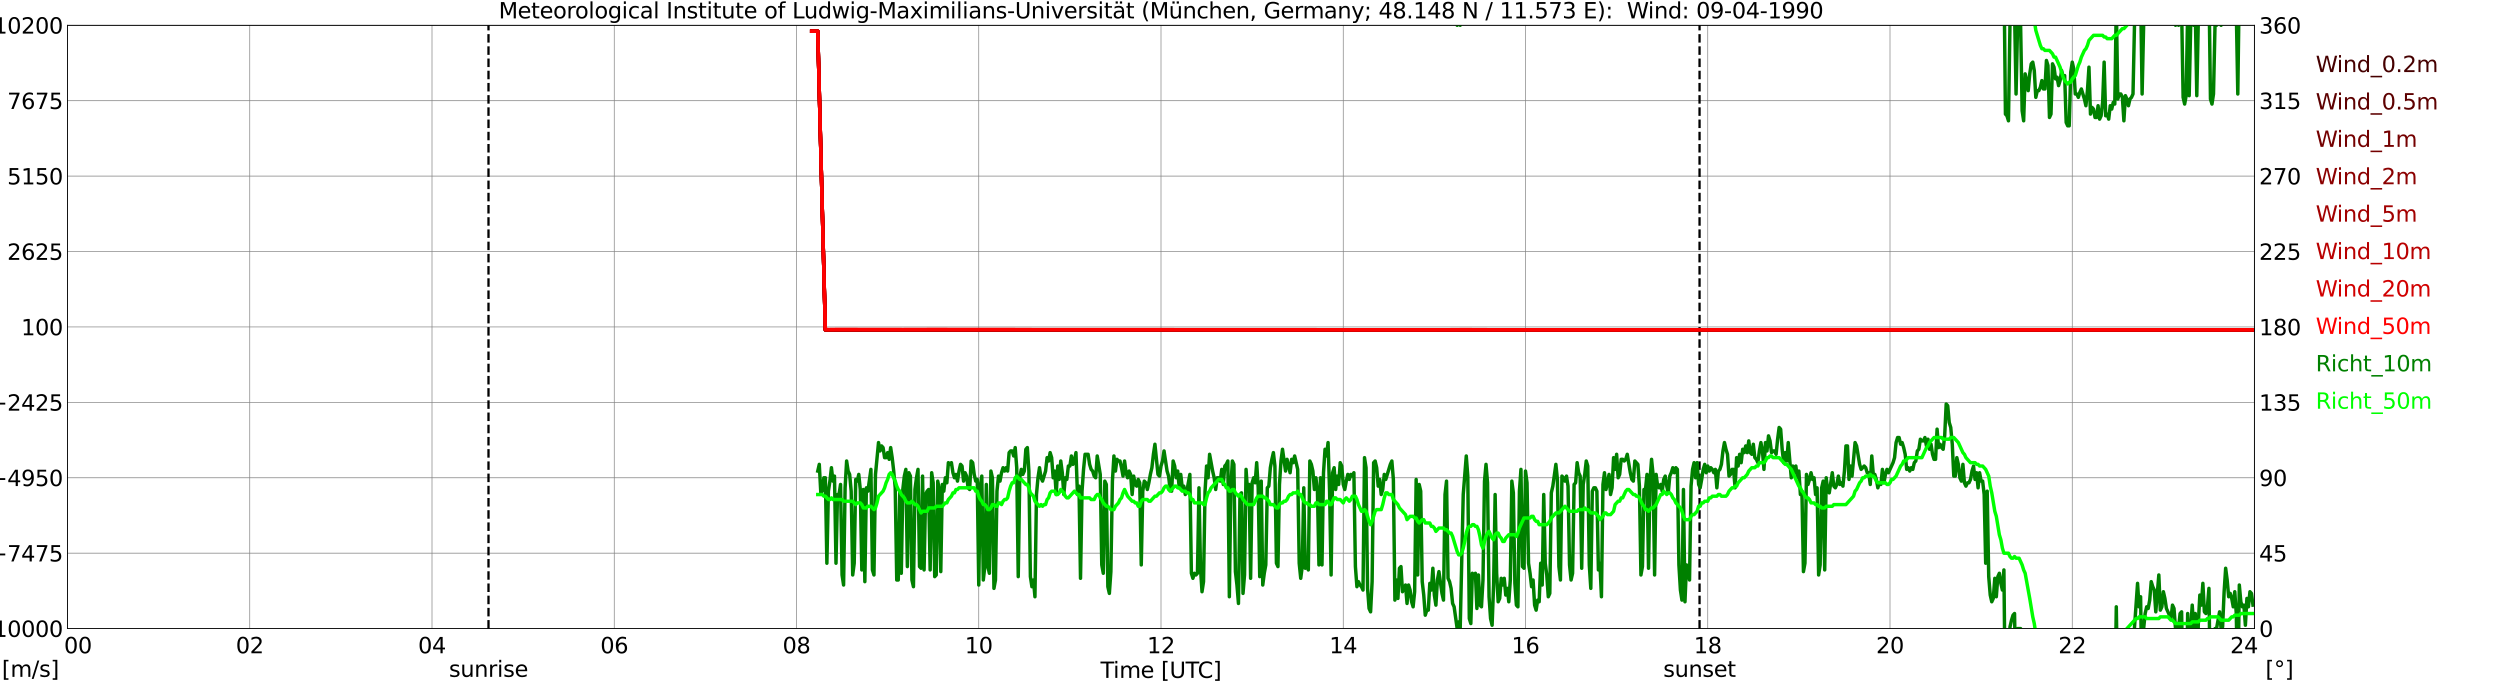
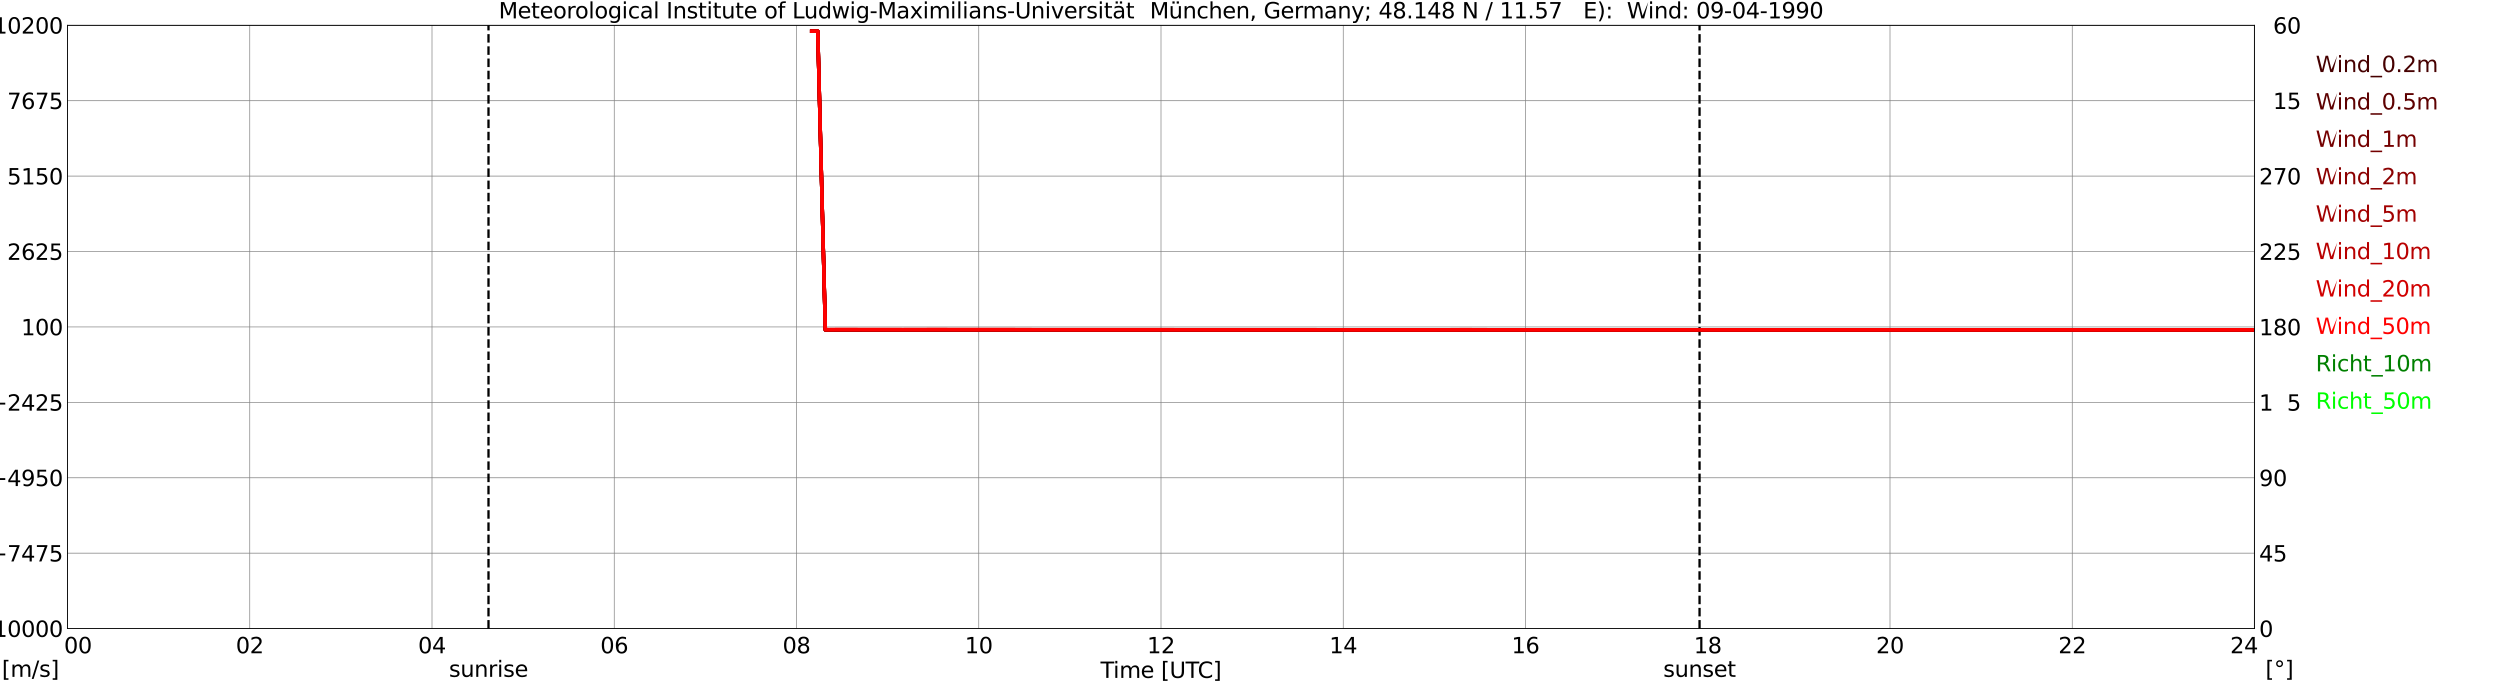
<svg xmlns="http://www.w3.org/2000/svg" xmlns:xlink="http://www.w3.org/1999/xlink" width="1085.4pt" height="296.64pt" viewBox="0 0 1085.4 296.64" version="1.1">
  <defs>
    <style type="text/css">*{stroke-linejoin: round; stroke-linecap: butt}</style>
  </defs>
  <g id="figure_1">
    <g id="patch_1">
      <path d="M 0 296.64  L 1085.4 296.64  L 1085.4 0  L 0 0  z " style="fill: #ffffff" />
    </g>
    <g id="axes_1">
      <g id="patch_2">
        <path d="M 29.306 272.909  L 978.814 272.909  L 978.814 10.976  L 29.306 10.976  z " style="fill: #ffffff" />
      </g>
      <g id="patch_3">
        <path d="M 978.814 272.909  L 978.814 272.909  L 978.814 10.976  L 978.814 10.976  z " clip-path="url(#pabae91ae36)" style="fill: #d3d3d3; opacity: 0.25; stroke: #d3d3d3; stroke-linejoin: miter" />
      </g>
      <g id="matplotlib.axis_1">
        <g id="xtick_1">
          <g id="line2d_1">
            <path d="M 29.306 272.909  L 29.306 10.976  " clip-path="url(#pabae91ae36)" style="fill: none; stroke: #808080; stroke-width: 0.3; stroke-linecap: square" />
          </g>
          <g id="line2d_2" />
          <g id="text_1">
            <g transform="translate(18.733 283.627) scale(0.095 -0.095)">
              <defs>
                <path id="DejaVuSans-20" transform="scale(0.016)" />
                <path id="DejaVuSans-30" d="M 2034 4250  Q 1547 4250 1301 3770  Q 1056 3291 1056 2328  Q 1056 1369 1301 889  Q 1547 409 2034 409  Q 2525 409 2770 889  Q 3016 1369 3016 2328  Q 3016 3291 2770 3770  Q 2525 4250 2034 4250  z M 2034 4750  Q 2819 4750 3233 4129  Q 3647 3509 3647 2328  Q 3647 1150 3233 529  Q 2819 -91 2034 -91  Q 1250 -91 836 529  Q 422 1150 422 2328  Q 422 3509 836 4129  Q 1250 4750 2034 4750  z " transform="scale(0.016)" />
              </defs>
              <use xlink:href="#DejaVuSans-20" />
              <use xlink:href="#DejaVuSans-20" transform="translate(31.787 0)" />
              <use xlink:href="#DejaVuSans-20" transform="translate(63.574 0)" />
              <use xlink:href="#DejaVuSans-30" transform="translate(95.361 0)" />
              <use xlink:href="#DejaVuSans-30" transform="translate(158.984 0)" />
            </g>
          </g>
        </g>
        <g id="xtick_2">
          <g id="line2d_3">
            <path d="M 108.431 272.909  L 108.431 10.976  " clip-path="url(#pabae91ae36)" style="fill: none; stroke: #808080; stroke-width: 0.3; stroke-linecap: square" />
          </g>
          <g id="line2d_4" />
          <g id="text_2">
            <g transform="translate(102.387 283.627) scale(0.095 -0.095)">
              <defs>
                <path id="DejaVuSans-32" d="M 1228 531  L 3431 531  L 3431 0  L 469 0  L 469 531  Q 828 903 1448 1529  Q 2069 2156 2228 2338  Q 2531 2678 2651 2914  Q 2772 3150 2772 3378  Q 2772 3750 2511 3984  Q 2250 4219 1831 4219  Q 1534 4219 1204 4116  Q 875 4013 500 3803  L 500 4441  Q 881 4594 1212 4672  Q 1544 4750 1819 4750  Q 2544 4750 2975 4387  Q 3406 4025 3406 3419  Q 3406 3131 3298 2873  Q 3191 2616 2906 2266  Q 2828 2175 2409 1742  Q 1991 1309 1228 531  z " transform="scale(0.016)" />
              </defs>
              <use xlink:href="#DejaVuSans-30" />
              <use xlink:href="#DejaVuSans-32" transform="translate(63.623 0)" />
            </g>
          </g>
        </g>
        <g id="xtick_3">
          <g id="line2d_5">
            <path d="M 187.557 272.909  L 187.557 10.976  " clip-path="url(#pabae91ae36)" style="fill: none; stroke: #808080; stroke-width: 0.3; stroke-linecap: square" />
          </g>
          <g id="line2d_6" />
          <g id="text_3">
            <g transform="translate(181.513 283.627) scale(0.095 -0.095)">
              <defs>
                <path id="DejaVuSans-34" d="M 2419 4116  L 825 1625  L 2419 1625  L 2419 4116  z M 2253 4666  L 3047 4666  L 3047 1625  L 3713 1625  L 3713 1100  L 3047 1100  L 3047 0  L 2419 0  L 2419 1100  L 313 1100  L 313 1709  L 2253 4666  z " transform="scale(0.016)" />
              </defs>
              <use xlink:href="#DejaVuSans-30" />
              <use xlink:href="#DejaVuSans-34" transform="translate(63.623 0)" />
            </g>
          </g>
        </g>
        <g id="xtick_4">
          <g id="line2d_7">
            <path d="M 266.683 272.909  L 266.683 10.976  " clip-path="url(#pabae91ae36)" style="fill: none; stroke: #808080; stroke-width: 0.3; stroke-linecap: square" />
          </g>
          <g id="line2d_8" />
          <g id="text_4">
            <g transform="translate(260.638 283.627) scale(0.095 -0.095)">
              <defs>
                <path id="DejaVuSans-36" d="M 2113 2584  Q 1688 2584 1439 2293  Q 1191 2003 1191 1497  Q 1191 994 1439 701  Q 1688 409 2113 409  Q 2538 409 2786 701  Q 3034 994 3034 1497  Q 3034 2003 2786 2293  Q 2538 2584 2113 2584  z M 3366 4563  L 3366 3988  Q 3128 4100 2886 4159  Q 2644 4219 2406 4219  Q 1781 4219 1451 3797  Q 1122 3375 1075 2522  Q 1259 2794 1537 2939  Q 1816 3084 2150 3084  Q 2853 3084 3261 2657  Q 3669 2231 3669 1497  Q 3669 778 3244 343  Q 2819 -91 2113 -91  Q 1303 -91 875 529  Q 447 1150 447 2328  Q 447 3434 972 4092  Q 1497 4750 2381 4750  Q 2619 4750 2861 4703  Q 3103 4656 3366 4563  z " transform="scale(0.016)" />
              </defs>
              <use xlink:href="#DejaVuSans-30" />
              <use xlink:href="#DejaVuSans-36" transform="translate(63.623 0)" />
            </g>
          </g>
        </g>
        <g id="xtick_5">
          <g id="line2d_9">
            <path d="M 345.808 272.909  L 345.808 10.976  " clip-path="url(#pabae91ae36)" style="fill: none; stroke: #808080; stroke-width: 0.3; stroke-linecap: square" />
          </g>
          <g id="line2d_10" />
          <g id="text_5">
            <g transform="translate(339.764 283.627) scale(0.095 -0.095)">
              <defs>
                <path id="DejaVuSans-38" d="M 2034 2216  Q 1584 2216 1326 1975  Q 1069 1734 1069 1313  Q 1069 891 1326 650  Q 1584 409 2034 409  Q 2484 409 2743 651  Q 3003 894 3003 1313  Q 3003 1734 2745 1975  Q 2488 2216 2034 2216  z M 1403 2484  Q 997 2584 770 2862  Q 544 3141 544 3541  Q 544 4100 942 4425  Q 1341 4750 2034 4750  Q 2731 4750 3128 4425  Q 3525 4100 3525 3541  Q 3525 3141 3298 2862  Q 3072 2584 2669 2484  Q 3125 2378 3379 2068  Q 3634 1759 3634 1313  Q 3634 634 3220 271  Q 2806 -91 2034 -91  Q 1263 -91 848 271  Q 434 634 434 1313  Q 434 1759 690 2068  Q 947 2378 1403 2484  z M 1172 3481  Q 1172 3119 1398 2916  Q 1625 2713 2034 2713  Q 2441 2713 2670 2916  Q 2900 3119 2900 3481  Q 2900 3844 2670 4047  Q 2441 4250 2034 4250  Q 1625 4250 1398 4047  Q 1172 3844 1172 3481  z " transform="scale(0.016)" />
              </defs>
              <use xlink:href="#DejaVuSans-30" />
              <use xlink:href="#DejaVuSans-38" transform="translate(63.623 0)" />
            </g>
          </g>
        </g>
        <g id="xtick_6">
          <g id="line2d_11">
            <path d="M 424.934 272.909  L 424.934 10.976  " clip-path="url(#pabae91ae36)" style="fill: none; stroke: #808080; stroke-width: 0.3; stroke-linecap: square" />
          </g>
          <g id="line2d_12" />
          <g id="text_6">
            <g transform="translate(418.89 283.627) scale(0.095 -0.095)">
              <defs>
                <path id="DejaVuSans-31" d="M 794 531  L 1825 531  L 1825 4091  L 703 3866  L 703 4441  L 1819 4666  L 2450 4666  L 2450 531  L 3481 531  L 3481 0  L 794 0  L 794 531  z " transform="scale(0.016)" />
              </defs>
              <use xlink:href="#DejaVuSans-31" />
              <use xlink:href="#DejaVuSans-30" transform="translate(63.623 0)" />
            </g>
          </g>
        </g>
        <g id="xtick_7">
          <g id="line2d_13">
            <path d="M 504.06 272.909  L 504.06 10.976  " clip-path="url(#pabae91ae36)" style="fill: none; stroke: #808080; stroke-width: 0.3; stroke-linecap: square" />
          </g>
          <g id="line2d_14" />
          <g id="text_7">
            <g transform="translate(498.015 283.627) scale(0.095 -0.095)">
              <use xlink:href="#DejaVuSans-31" />
              <use xlink:href="#DejaVuSans-32" transform="translate(63.623 0)" />
            </g>
          </g>
        </g>
        <g id="xtick_8">
          <g id="line2d_15">
            <path d="M 583.185 272.909  L 583.185 10.976  " clip-path="url(#pabae91ae36)" style="fill: none; stroke: #808080; stroke-width: 0.3; stroke-linecap: square" />
          </g>
          <g id="line2d_16" />
          <g id="text_8">
            <g transform="translate(577.141 283.627) scale(0.095 -0.095)">
              <use xlink:href="#DejaVuSans-31" />
              <use xlink:href="#DejaVuSans-34" transform="translate(63.623 0)" />
            </g>
          </g>
        </g>
        <g id="xtick_9">
          <g id="line2d_17">
            <path d="M 662.311 272.909  L 662.311 10.976  " clip-path="url(#pabae91ae36)" style="fill: none; stroke: #808080; stroke-width: 0.3; stroke-linecap: square" />
          </g>
          <g id="line2d_18" />
          <g id="text_9">
            <g transform="translate(656.267 283.627) scale(0.095 -0.095)">
              <use xlink:href="#DejaVuSans-31" />
              <use xlink:href="#DejaVuSans-36" transform="translate(63.623 0)" />
            </g>
          </g>
        </g>
        <g id="xtick_10">
          <g id="line2d_19">
-             <path d="M 741.437 272.909  L 741.437 10.976  " clip-path="url(#pabae91ae36)" style="fill: none; stroke: #808080; stroke-width: 0.3; stroke-linecap: square" />
-           </g>
+             </g>
          <g id="line2d_20" />
          <g id="text_10">
            <g transform="translate(735.392 283.627) scale(0.095 -0.095)">
              <use xlink:href="#DejaVuSans-31" />
              <use xlink:href="#DejaVuSans-38" transform="translate(63.623 0)" />
            </g>
          </g>
        </g>
        <g id="xtick_11">
          <g id="line2d_21">
            <path d="M 820.562 272.909  L 820.562 10.976  " clip-path="url(#pabae91ae36)" style="fill: none; stroke: #808080; stroke-width: 0.3; stroke-linecap: square" />
          </g>
          <g id="line2d_22" />
          <g id="text_11">
            <g transform="translate(814.518 283.627) scale(0.095 -0.095)">
              <use xlink:href="#DejaVuSans-32" />
              <use xlink:href="#DejaVuSans-30" transform="translate(63.623 0)" />
            </g>
          </g>
        </g>
        <g id="xtick_12">
          <g id="line2d_23">
            <path d="M 899.688 272.909  L 899.688 10.976  " clip-path="url(#pabae91ae36)" style="fill: none; stroke: #808080; stroke-width: 0.3; stroke-linecap: square" />
          </g>
          <g id="line2d_24" />
          <g id="text_12">
            <g transform="translate(893.644 283.627) scale(0.095 -0.095)">
              <use xlink:href="#DejaVuSans-32" />
              <use xlink:href="#DejaVuSans-32" transform="translate(63.623 0)" />
            </g>
          </g>
        </g>
        <g id="xtick_13">
          <g id="line2d_25">
            <path d="M 978.814 272.909  L 978.814 10.976  " clip-path="url(#pabae91ae36)" style="fill: none; stroke: #808080; stroke-width: 0.3; stroke-linecap: square" />
          </g>
          <g id="line2d_26" />
          <g id="text_13">
            <g transform="translate(968.241 283.627) scale(0.095 -0.095)">
              <use xlink:href="#DejaVuSans-32" />
              <use xlink:href="#DejaVuSans-34" transform="translate(63.623 0)" />
              <use xlink:href="#DejaVuSans-20" transform="translate(127.246 0)" />
              <use xlink:href="#DejaVuSans-20" transform="translate(159.033 0)" />
              <use xlink:href="#DejaVuSans-20" transform="translate(190.82 0)" />
            </g>
          </g>
        </g>
        <g id="text_14">
          <g transform="translate(477.806 294.322) scale(0.095 -0.095)">
            <defs>
              <path id="DejaVuSans-54" d="M -19 4666  L 3928 4666  L 3928 4134  L 2272 4134  L 2272 0  L 1638 0  L 1638 4134  L -19 4134  L -19 4666  z " transform="scale(0.016)" />
              <path id="DejaVuSans-69" d="M 603 3500  L 1178 3500  L 1178 0  L 603 0  L 603 3500  z M 603 4863  L 1178 4863  L 1178 4134  L 603 4134  L 603 4863  z " transform="scale(0.016)" />
              <path id="DejaVuSans-6d" d="M 3328 2828  Q 3544 3216 3844 3400  Q 4144 3584 4550 3584  Q 5097 3584 5394 3201  Q 5691 2819 5691 2113  L 5691 0  L 5113 0  L 5113 2094  Q 5113 2597 4934 2840  Q 4756 3084 4391 3084  Q 3944 3084 3684 2787  Q 3425 2491 3425 1978  L 3425 0  L 2847 0  L 2847 2094  Q 2847 2600 2669 2842  Q 2491 3084 2119 3084  Q 1678 3084 1418 2786  Q 1159 2488 1159 1978  L 1159 0  L 581 0  L 581 3500  L 1159 3500  L 1159 2956  Q 1356 3278 1631 3431  Q 1906 3584 2284 3584  Q 2666 3584 2933 3390  Q 3200 3197 3328 2828  z " transform="scale(0.016)" />
              <path id="DejaVuSans-65" d="M 3597 1894  L 3597 1613  L 953 1613  Q 991 1019 1311 708  Q 1631 397 2203 397  Q 2534 397 2845 478  Q 3156 559 3463 722  L 3463 178  Q 3153 47 2828 -22  Q 2503 -91 2169 -91  Q 1331 -91 842 396  Q 353 884 353 1716  Q 353 2575 817 3079  Q 1281 3584 2069 3584  Q 2775 3584 3186 3129  Q 3597 2675 3597 1894  z M 3022 2063  Q 3016 2534 2758 2815  Q 2500 3097 2075 3097  Q 1594 3097 1305 2825  Q 1016 2553 972 2059  L 3022 2063  z " transform="scale(0.016)" />
              <path id="DejaVuSans-5b" d="M 550 4863  L 1875 4863  L 1875 4416  L 1125 4416  L 1125 -397  L 1875 -397  L 1875 -844  L 550 -844  L 550 4863  z " transform="scale(0.016)" />
              <path id="DejaVuSans-55" d="M 556 4666  L 1191 4666  L 1191 1831  Q 1191 1081 1462 751  Q 1734 422 2344 422  Q 2950 422 3222 751  Q 3494 1081 3494 1831  L 3494 4666  L 4128 4666  L 4128 1753  Q 4128 841 3676 375  Q 3225 -91 2344 -91  Q 1459 -91 1007 375  Q 556 841 556 1753  L 556 4666  z " transform="scale(0.016)" />
              <path id="DejaVuSans-43" d="M 4122 4306  L 4122 3641  Q 3803 3938 3442 4084  Q 3081 4231 2675 4231  Q 1875 4231 1450 3742  Q 1025 3253 1025 2328  Q 1025 1406 1450 917  Q 1875 428 2675 428  Q 3081 428 3442 575  Q 3803 722 4122 1019  L 4122 359  Q 3791 134 3420 21  Q 3050 -91 2638 -91  Q 1578 -91 968 557  Q 359 1206 359 2328  Q 359 3453 968 4101  Q 1578 4750 2638 4750  Q 3056 4750 3426 4639  Q 3797 4528 4122 4306  z " transform="scale(0.016)" />
              <path id="DejaVuSans-5d" d="M 1947 4863  L 1947 -844  L 622 -844  L 622 -397  L 1369 -397  L 1369 4416  L 622 4416  L 622 4863  L 1947 4863  z " transform="scale(0.016)" />
            </defs>
            <use xlink:href="#DejaVuSans-54" />
            <use xlink:href="#DejaVuSans-69" transform="translate(57.959 0)" />
            <use xlink:href="#DejaVuSans-6d" transform="translate(85.742 0)" />
            <use xlink:href="#DejaVuSans-65" transform="translate(183.154 0)" />
            <use xlink:href="#DejaVuSans-20" transform="translate(244.678 0)" />
            <use xlink:href="#DejaVuSans-5b" transform="translate(276.465 0)" />
            <use xlink:href="#DejaVuSans-55" transform="translate(315.479 0)" />
            <use xlink:href="#DejaVuSans-54" transform="translate(388.672 0)" />
            <use xlink:href="#DejaVuSans-43" transform="translate(443.881 0)" />
            <use xlink:href="#DejaVuSans-5d" transform="translate(513.705 0)" />
          </g>
        </g>
      </g>
      <g id="matplotlib.axis_2">
        <g id="ytick_1">
          <g id="line2d_27">
            <path d="M 29.306 272.909  L 978.814 272.909  " clip-path="url(#pabae91ae36)" style="fill: none; stroke: #808080; stroke-width: 0.3; stroke-linecap: square" />
          </g>
          <g id="line2d_28" />
          <g id="text_15">
            <g transform="translate(-10.877 276.518) scale(0.095 -0.095)">
              <defs>
                <path id="DejaVuSans-2212" d="M 678 2272  L 4684 2272  L 4684 1741  L 678 1741  L 678 2272  z " transform="scale(0.016)" />
              </defs>
              <use xlink:href="#DejaVuSans-2212" />
              <use xlink:href="#DejaVuSans-31" transform="translate(83.789 0)" />
              <use xlink:href="#DejaVuSans-30" transform="translate(147.412 0)" />
              <use xlink:href="#DejaVuSans-30" transform="translate(211.035 0)" />
              <use xlink:href="#DejaVuSans-30" transform="translate(274.658 0)" />
              <use xlink:href="#DejaVuSans-30" transform="translate(338.281 0)" />
            </g>
          </g>
        </g>
        <g id="ytick_2">
          <g id="line2d_29">
            <path d="M 29.306 240.167  L 978.814 240.167  " clip-path="url(#pabae91ae36)" style="fill: none; stroke: #808080; stroke-width: 0.3; stroke-linecap: square" />
          </g>
          <g id="line2d_30" />
          <g id="text_16">
            <g transform="translate(-4.832 243.776) scale(0.095 -0.095)">
              <defs>
                <path id="DejaVuSans-37" d="M 525 4666  L 3525 4666  L 3525 4397  L 1831 0  L 1172 0  L 2766 4134  L 525 4134  L 525 4666  z " transform="scale(0.016)" />
                <path id="DejaVuSans-35" d="M 691 4666  L 3169 4666  L 3169 4134  L 1269 4134  L 1269 2991  Q 1406 3038 1543 3061  Q 1681 3084 1819 3084  Q 2600 3084 3056 2656  Q 3513 2228 3513 1497  Q 3513 744 3044 326  Q 2575 -91 1722 -91  Q 1428 -91 1123 -41  Q 819 9 494 109  L 494 744  Q 775 591 1075 516  Q 1375 441 1709 441  Q 2250 441 2565 725  Q 2881 1009 2881 1497  Q 2881 1984 2565 2268  Q 2250 2553 1709 2553  Q 1456 2553 1204 2497  Q 953 2441 691 2322  L 691 4666  z " transform="scale(0.016)" />
              </defs>
              <use xlink:href="#DejaVuSans-2212" />
              <use xlink:href="#DejaVuSans-37" transform="translate(83.789 0)" />
              <use xlink:href="#DejaVuSans-34" transform="translate(147.412 0)" />
              <use xlink:href="#DejaVuSans-37" transform="translate(211.035 0)" />
              <use xlink:href="#DejaVuSans-35" transform="translate(274.658 0)" />
            </g>
          </g>
        </g>
        <g id="ytick_3">
          <g id="line2d_31">
            <path d="M 29.306 207.426  L 978.814 207.426  " clip-path="url(#pabae91ae36)" style="fill: none; stroke: #808080; stroke-width: 0.3; stroke-linecap: square" />
          </g>
          <g id="line2d_32" />
          <g id="text_17">
            <g transform="translate(-4.832 211.035) scale(0.095 -0.095)">
              <defs>
                <path id="DejaVuSans-39" d="M 703 97  L 703 672  Q 941 559 1184 500  Q 1428 441 1663 441  Q 2288 441 2617 861  Q 2947 1281 2994 2138  Q 2813 1869 2534 1725  Q 2256 1581 1919 1581  Q 1219 1581 811 2004  Q 403 2428 403 3163  Q 403 3881 828 4315  Q 1253 4750 1959 4750  Q 2769 4750 3195 4129  Q 3622 3509 3622 2328  Q 3622 1225 3098 567  Q 2575 -91 1691 -91  Q 1453 -91 1209 -44  Q 966 3 703 97  z M 1959 2075  Q 2384 2075 2632 2365  Q 2881 2656 2881 3163  Q 2881 3666 2632 3958  Q 2384 4250 1959 4250  Q 1534 4250 1286 3958  Q 1038 3666 1038 3163  Q 1038 2656 1286 2365  Q 1534 2075 1959 2075  z " transform="scale(0.016)" />
              </defs>
              <use xlink:href="#DejaVuSans-2212" />
              <use xlink:href="#DejaVuSans-34" transform="translate(83.789 0)" />
              <use xlink:href="#DejaVuSans-39" transform="translate(147.412 0)" />
              <use xlink:href="#DejaVuSans-35" transform="translate(211.035 0)" />
              <use xlink:href="#DejaVuSans-30" transform="translate(274.658 0)" />
            </g>
          </g>
        </g>
        <g id="ytick_4">
          <g id="line2d_33">
            <path d="M 29.306 174.684  L 978.814 174.684  " clip-path="url(#pabae91ae36)" style="fill: none; stroke: #808080; stroke-width: 0.3; stroke-linecap: square" />
          </g>
          <g id="line2d_34" />
          <g id="text_18">
            <g transform="translate(-4.832 178.293) scale(0.095 -0.095)">
              <use xlink:href="#DejaVuSans-2212" />
              <use xlink:href="#DejaVuSans-32" transform="translate(83.789 0)" />
              <use xlink:href="#DejaVuSans-34" transform="translate(147.412 0)" />
              <use xlink:href="#DejaVuSans-32" transform="translate(211.035 0)" />
              <use xlink:href="#DejaVuSans-35" transform="translate(274.658 0)" />
            </g>
          </g>
        </g>
        <g id="ytick_5">
          <g id="line2d_35">
            <path d="M 29.306 141.942  L 978.814 141.942  " clip-path="url(#pabae91ae36)" style="fill: none; stroke: #808080; stroke-width: 0.3; stroke-linecap: square" />
          </g>
          <g id="line2d_36" />
          <g id="text_19">
            <g transform="translate(9.173 145.551) scale(0.095 -0.095)">
              <use xlink:href="#DejaVuSans-31" />
              <use xlink:href="#DejaVuSans-30" transform="translate(63.623 0)" />
              <use xlink:href="#DejaVuSans-30" transform="translate(127.246 0)" />
            </g>
          </g>
        </g>
        <g id="ytick_6">
          <g id="line2d_37">
            <path d="M 29.306 109.201  L 978.814 109.201  " clip-path="url(#pabae91ae36)" style="fill: none; stroke: #808080; stroke-width: 0.3; stroke-linecap: square" />
          </g>
          <g id="line2d_38" />
          <g id="text_20">
            <g transform="translate(3.128 112.81) scale(0.095 -0.095)">
              <use xlink:href="#DejaVuSans-32" />
              <use xlink:href="#DejaVuSans-36" transform="translate(63.623 0)" />
              <use xlink:href="#DejaVuSans-32" transform="translate(127.246 0)" />
              <use xlink:href="#DejaVuSans-35" transform="translate(190.869 0)" />
            </g>
          </g>
        </g>
        <g id="ytick_7">
          <g id="line2d_39">
            <path d="M 29.306 76.459  L 978.814 76.459  " clip-path="url(#pabae91ae36)" style="fill: none; stroke: #808080; stroke-width: 0.3; stroke-linecap: square" />
          </g>
          <g id="line2d_40" />
          <g id="text_21">
            <g transform="translate(3.128 80.068) scale(0.095 -0.095)">
              <use xlink:href="#DejaVuSans-35" />
              <use xlink:href="#DejaVuSans-31" transform="translate(63.623 0)" />
              <use xlink:href="#DejaVuSans-35" transform="translate(127.246 0)" />
              <use xlink:href="#DejaVuSans-30" transform="translate(190.869 0)" />
            </g>
          </g>
        </g>
        <g id="ytick_8">
          <g id="line2d_41">
            <path d="M 29.306 43.717  L 978.814 43.717  " clip-path="url(#pabae91ae36)" style="fill: none; stroke: #808080; stroke-width: 0.3; stroke-linecap: square" />
          </g>
          <g id="line2d_42" />
          <g id="text_22">
            <g transform="translate(3.128 47.327) scale(0.095 -0.095)">
              <use xlink:href="#DejaVuSans-37" />
              <use xlink:href="#DejaVuSans-36" transform="translate(63.623 0)" />
              <use xlink:href="#DejaVuSans-37" transform="translate(127.246 0)" />
              <use xlink:href="#DejaVuSans-35" transform="translate(190.869 0)" />
            </g>
          </g>
        </g>
        <g id="ytick_9">
          <g id="line2d_43">
            <path d="M 29.306 10.976  L 978.814 10.976  " clip-path="url(#pabae91ae36)" style="fill: none; stroke: #808080; stroke-width: 0.3; stroke-linecap: square" />
          </g>
          <g id="line2d_44" />
          <g id="text_23">
            <g transform="translate(-2.916 14.585) scale(0.095 -0.095)">
              <use xlink:href="#DejaVuSans-31" />
              <use xlink:href="#DejaVuSans-30" transform="translate(63.623 0)" />
              <use xlink:href="#DejaVuSans-32" transform="translate(127.246 0)" />
              <use xlink:href="#DejaVuSans-30" transform="translate(190.869 0)" />
              <use xlink:href="#DejaVuSans-30" transform="translate(254.492 0)" />
            </g>
          </g>
        </g>
      </g>
      <g id="line2d_45">
        <path d="M 212.086 272.909  L 212.086 10.976  " clip-path="url(#pabae91ae36)" style="fill: none; stroke-dasharray: 3.7,1.6; stroke-dashoffset: 0; stroke: #000000" />
      </g>
      <g id="line2d_46">
        <path d="M 737.876 272.909  L 737.876 10.976  " clip-path="url(#pabae91ae36)" style="fill: none; stroke-dasharray: 3.7,1.6; stroke-dashoffset: 0; stroke: #000000" />
      </g>
      <g id="line2d_47">
        <path d="M 352.402 13.576  L 355.04 13.576  L 358.337 143.209  L 394.603 143.211  L 438.781 143.201  L 500.103 143.213  L 978.154 143.233  L 978.154 143.233  " clip-path="url(#pabae91ae36)" style="fill: none; stroke: #460000; stroke-width: 1.5; stroke-linecap: square" />
      </g>
      <g id="line2d_48">
        <path d="M 352.402 13.576  L 355.04 13.576  L 358.337 143.203  L 399.878 143.203  L 465.816 143.2  L 490.213 143.212  L 592.417 143.217  L 641.211 143.217  L 660.333 143.222  L 737.48 143.226  L 779.681 143.228  L 978.154 143.232  L 978.154 143.232  " clip-path="url(#pabae91ae36)" style="fill: none; stroke: #5d0000; stroke-width: 1.5; stroke-linecap: square" />
      </g>
      <g id="line2d_49">
        <path d="M 352.402 13.576  L 355.04 13.576  L 358.337 143.199  L 400.537 143.199  L 415.703 143.202  L 436.803 143.194  L 453.287 143.196  L 554.173 143.209  L 597.032 143.214  L 661.652 143.218  L 682.752 143.213  L 702.533 143.22  L 815.947 143.23  L 978.154 143.23  L 978.154 143.23  " clip-path="url(#pabae91ae36)" style="fill: none; stroke: #740000; stroke-width: 1.5; stroke-linecap: square" />
      </g>
      <g id="line2d_50">
        <path d="M 352.402 13.576  L 355.04 13.576  L 358.337 143.197  L 399.218 143.201  L 423.615 143.198  L 438.122 143.186  L 753.965 143.224  L 781 143.225  L 887.16 143.231  L 978.154 143.23  L 978.154 143.23  " clip-path="url(#pabae91ae36)" style="fill: none; stroke: #8b0000; stroke-width: 1.5; stroke-linecap: square" />
      </g>
      <g id="line2d_51">
        <path d="M 352.402 13.576  L 355.04 13.576  L 358.337 143.191  L 420.318 143.183  L 438.781 143.17  L 453.287 143.187  L 485.597 143.184  L 504.06 143.201  L 554.173 143.2  L 583.185 143.201  L 978.154 143.226  L 978.154 143.226  " clip-path="url(#pabae91ae36)" style="fill: none; stroke: #a20000; stroke-width: 1.5; stroke-linecap: square" />
      </g>
      <g id="line2d_52">
        <path d="M 352.402 13.576  L 355.04 13.576  L 358.337 143.186  L 400.537 143.18  L 409.109 143.171  L 645.827 143.206  L 678.796 143.199  L 700.555 143.217  L 738.799 143.219  L 839.025 143.227  L 978.154 143.223  L 978.154 143.223  " clip-path="url(#pabae91ae36)" style="fill: none; stroke: #b90000; stroke-width: 1.5; stroke-linecap: square" />
      </g>
      <g id="line2d_53">
        <path d="M 352.402 13.576  L 355.04 13.576  L 358.337 143.199  L 381.415 143.16  L 394.603 143.196  L 411.746 143.168  L 423.615 143.196  L 434.165 143.187  L 444.716 143.152  L 454.606 143.169  L 499.444 143.198  L 510.654 143.182  L 518.566 143.203  L 577.91 143.198  L 590.439 143.219  L 619.451 143.222  L 955.076 143.217  L 978.154 143.213  L 978.154 143.213  " clip-path="url(#pabae91ae36)" style="fill: none; stroke: #d10000; stroke-width: 1.5; stroke-linecap: square" />
      </g>
      <g id="line2d_54">
        <path d="M 352.402 13.576  L 355.04 13.576  L 358.337 143.08  L 362.952 143.019  L 369.546 143.015  L 375.481 143.033  L 383.393 143.032  L 391.965 143.054  L 407.79 143.008  L 417.681 143.052  L 438.122 143.041  L 446.694 143.082  L 606.264 143.155  L 629.342 143.142  L 635.276 143.099  L 641.211 143.116  L 645.827 143.141  L 659.674 143.145  L 978.154 143.163  L 978.154 143.163  " clip-path="url(#pabae91ae36)" style="fill: none; stroke: #ff0000; stroke-width: 1.5; stroke-linecap: square" />
      </g>
      <g id="patch_4">
        <path d="M 29.306 272.909  L 29.306 10.976  " style="fill: none; stroke: #000000; stroke-width: 0.3; stroke-linejoin: miter; stroke-linecap: square" />
      </g>
      <g id="patch_5">
        <path d="M 978.814 272.909  L 978.814 10.976  " style="fill: none; stroke: #000000; stroke-width: 0.3; stroke-linejoin: miter; stroke-linecap: square" />
      </g>
      <g id="patch_6">
        <path d="M 29.306 272.909  L 978.814 272.909  " style="fill: none; stroke: #000000; stroke-width: 0.3; stroke-linejoin: miter; stroke-linecap: square" />
      </g>
      <g id="patch_7">
        <path d="M 29.306 10.976  L 978.814 10.976  " style="fill: none; stroke: #000000; stroke-width: 0.3; stroke-linejoin: miter; stroke-linecap: square" />
      </g>
      <g id="text_24">
        <g transform="translate(194.922 293.863) scale(0.095 -0.095)">
          <defs>
            <path id="DejaVuSans-73" d="M 2834 3397  L 2834 2853  Q 2591 2978 2328 3040  Q 2066 3103 1784 3103  Q 1356 3103 1142 2972  Q 928 2841 928 2578  Q 928 2378 1081 2264  Q 1234 2150 1697 2047  L 1894 2003  Q 2506 1872 2764 1633  Q 3022 1394 3022 966  Q 3022 478 2636 193  Q 2250 -91 1575 -91  Q 1294 -91 989 -36  Q 684 19 347 128  L 347 722  Q 666 556 975 473  Q 1284 391 1588 391  Q 1994 391 2212 530  Q 2431 669 2431 922  Q 2431 1156 2273 1281  Q 2116 1406 1581 1522  L 1381 1569  Q 847 1681 609 1914  Q 372 2147 372 2553  Q 372 3047 722 3315  Q 1072 3584 1716 3584  Q 2034 3584 2315 3537  Q 2597 3491 2834 3397  z " transform="scale(0.016)" />
            <path id="DejaVuSans-75" d="M 544 1381  L 544 3500  L 1119 3500  L 1119 1403  Q 1119 906 1312 657  Q 1506 409 1894 409  Q 2359 409 2629 706  Q 2900 1003 2900 1516  L 2900 3500  L 3475 3500  L 3475 0  L 2900 0  L 2900 538  Q 2691 219 2414 64  Q 2138 -91 1772 -91  Q 1169 -91 856 284  Q 544 659 544 1381  z M 1991 3584  L 1991 3584  z " transform="scale(0.016)" />
            <path id="DejaVuSans-6e" d="M 3513 2113  L 3513 0  L 2938 0  L 2938 2094  Q 2938 2591 2744 2837  Q 2550 3084 2163 3084  Q 1697 3084 1428 2787  Q 1159 2491 1159 1978  L 1159 0  L 581 0  L 581 3500  L 1159 3500  L 1159 2956  Q 1366 3272 1645 3428  Q 1925 3584 2291 3584  Q 2894 3584 3203 3211  Q 3513 2838 3513 2113  z " transform="scale(0.016)" />
            <path id="DejaVuSans-72" d="M 2631 2963  Q 2534 3019 2420 3045  Q 2306 3072 2169 3072  Q 1681 3072 1420 2755  Q 1159 2438 1159 1844  L 1159 0  L 581 0  L 581 3500  L 1159 3500  L 1159 2956  Q 1341 3275 1631 3429  Q 1922 3584 2338 3584  Q 2397 3584 2469 3576  Q 2541 3569 2628 3553  L 2631 2963  z " transform="scale(0.016)" />
          </defs>
          <use xlink:href="#DejaVuSans-73" />
          <use xlink:href="#DejaVuSans-75" transform="translate(52.1 0)" />
          <use xlink:href="#DejaVuSans-6e" transform="translate(115.479 0)" />
          <use xlink:href="#DejaVuSans-72" transform="translate(178.857 0)" />
          <use xlink:href="#DejaVuSans-69" transform="translate(219.971 0)" />
          <use xlink:href="#DejaVuSans-73" transform="translate(247.754 0)" />
          <use xlink:href="#DejaVuSans-65" transform="translate(299.854 0)" />
        </g>
      </g>
      <g id="text_25">
        <g transform="translate(722.122 293.863) scale(0.095 -0.095)">
          <defs>
            <path id="DejaVuSans-74" d="M 1172 4494  L 1172 3500  L 2356 3500  L 2356 3053  L 1172 3053  L 1172 1153  Q 1172 725 1289 603  Q 1406 481 1766 481  L 2356 481  L 2356 0  L 1766 0  Q 1100 0 847 248  Q 594 497 594 1153  L 594 3053  L 172 3053  L 172 3500  L 594 3500  L 594 4494  L 1172 4494  z " transform="scale(0.016)" />
          </defs>
          <use xlink:href="#DejaVuSans-73" />
          <use xlink:href="#DejaVuSans-75" transform="translate(52.1 0)" />
          <use xlink:href="#DejaVuSans-6e" transform="translate(115.479 0)" />
          <use xlink:href="#DejaVuSans-73" transform="translate(178.857 0)" />
          <use xlink:href="#DejaVuSans-65" transform="translate(230.957 0)" />
          <use xlink:href="#DejaVuSans-74" transform="translate(292.48 0)" />
        </g>
      </g>
      <g id="text_26">
        <g transform="translate(0.821 293.863) scale(0.095 -0.095)">
          <defs>
            <path id="DejaVuSans-2f" d="M 1625 4666  L 2156 4666  L 531 -594  L 0 -594  L 1625 4666  z " transform="scale(0.016)" />
          </defs>
          <use xlink:href="#DejaVuSans-5b" />
          <use xlink:href="#DejaVuSans-6d" transform="translate(39.014 0)" />
          <use xlink:href="#DejaVuSans-2f" transform="translate(136.426 0)" />
          <use xlink:href="#DejaVuSans-73" transform="translate(170.117 0)" />
          <use xlink:href="#DejaVuSans-5d" transform="translate(222.217 0)" />
        </g>
      </g>
      <g id="text_27">
        <g style="fill: #460000" transform="translate(1005.4 31.291) scale(0.095 -0.095)">
          <defs>
-             <path id="DejaVuSans-57" d="M 213 4666  L 850 4666  L 1831 722  L 2809 4666  L 3519 4666  L 4500 722  L 5478 4666  L 6119 4666  L 4947 0  L 4153 0  L 3169 4050  L 2175 0  L 1381 0  L 213 4666  z " transform="scale(0.016)" />
+             <path id="DejaVuSans-57" d="M 213 4666  L 850 4666  L 1831 722  L 2809 4666  L 3519 4666  L 4500 722  L 6119 4666  L 4947 0  L 4153 0  L 3169 4050  L 2175 0  L 1381 0  L 213 4666  z " transform="scale(0.016)" />
            <path id="DejaVuSans-64" d="M 2906 2969  L 2906 4863  L 3481 4863  L 3481 0  L 2906 0  L 2906 525  Q 2725 213 2448 61  Q 2172 -91 1784 -91  Q 1150 -91 751 415  Q 353 922 353 1747  Q 353 2572 751 3078  Q 1150 3584 1784 3584  Q 2172 3584 2448 3432  Q 2725 3281 2906 2969  z M 947 1747  Q 947 1113 1208 752  Q 1469 391 1925 391  Q 2381 391 2643 752  Q 2906 1113 2906 1747  Q 2906 2381 2643 2742  Q 2381 3103 1925 3103  Q 1469 3103 1208 2742  Q 947 2381 947 1747  z " transform="scale(0.016)" />
            <path id="DejaVuSans-5f" d="M 3263 -1063  L 3263 -1509  L -63 -1509  L -63 -1063  L 3263 -1063  z " transform="scale(0.016)" />
            <path id="DejaVuSans-2e" d="M 684 794  L 1344 794  L 1344 0  L 684 0  L 684 794  z " transform="scale(0.016)" />
          </defs>
          <use xlink:href="#DejaVuSans-57" />
          <use xlink:href="#DejaVuSans-69" transform="translate(96.627 0)" />
          <use xlink:href="#DejaVuSans-6e" transform="translate(124.41 0)" />
          <use xlink:href="#DejaVuSans-64" transform="translate(187.789 0)" />
          <use xlink:href="#DejaVuSans-5f" transform="translate(251.266 0)" />
          <use xlink:href="#DejaVuSans-30" transform="translate(301.266 0)" />
          <use xlink:href="#DejaVuSans-2e" transform="translate(364.889 0)" />
          <use xlink:href="#DejaVuSans-32" transform="translate(396.676 0)" />
          <use xlink:href="#DejaVuSans-6d" transform="translate(460.299 0)" />
        </g>
      </g>
      <g id="text_28">
        <g style="fill: #5d0000" transform="translate(1005.4 47.531) scale(0.095 -0.095)">
          <use xlink:href="#DejaVuSans-57" />
          <use xlink:href="#DejaVuSans-69" transform="translate(96.627 0)" />
          <use xlink:href="#DejaVuSans-6e" transform="translate(124.41 0)" />
          <use xlink:href="#DejaVuSans-64" transform="translate(187.789 0)" />
          <use xlink:href="#DejaVuSans-5f" transform="translate(251.266 0)" />
          <use xlink:href="#DejaVuSans-30" transform="translate(301.266 0)" />
          <use xlink:href="#DejaVuSans-2e" transform="translate(364.889 0)" />
          <use xlink:href="#DejaVuSans-35" transform="translate(396.676 0)" />
          <use xlink:href="#DejaVuSans-6d" transform="translate(460.299 0)" />
        </g>
      </g>
      <g id="text_29">
        <g style="fill: #740000" transform="translate(1005.4 63.771) scale(0.095 -0.095)">
          <use xlink:href="#DejaVuSans-57" />
          <use xlink:href="#DejaVuSans-69" transform="translate(96.627 0)" />
          <use xlink:href="#DejaVuSans-6e" transform="translate(124.41 0)" />
          <use xlink:href="#DejaVuSans-64" transform="translate(187.789 0)" />
          <use xlink:href="#DejaVuSans-5f" transform="translate(251.266 0)" />
          <use xlink:href="#DejaVuSans-31" transform="translate(301.266 0)" />
          <use xlink:href="#DejaVuSans-6d" transform="translate(364.889 0)" />
        </g>
      </g>
      <g id="text_30">
        <g style="fill: #8b0000" transform="translate(1005.4 80.01) scale(0.095 -0.095)">
          <use xlink:href="#DejaVuSans-57" />
          <use xlink:href="#DejaVuSans-69" transform="translate(96.627 0)" />
          <use xlink:href="#DejaVuSans-6e" transform="translate(124.41 0)" />
          <use xlink:href="#DejaVuSans-64" transform="translate(187.789 0)" />
          <use xlink:href="#DejaVuSans-5f" transform="translate(251.266 0)" />
          <use xlink:href="#DejaVuSans-32" transform="translate(301.266 0)" />
          <use xlink:href="#DejaVuSans-6d" transform="translate(364.889 0)" />
        </g>
      </g>
      <g id="text_31">
        <g style="fill: #a20000" transform="translate(1005.4 96.25) scale(0.095 -0.095)">
          <use xlink:href="#DejaVuSans-57" />
          <use xlink:href="#DejaVuSans-69" transform="translate(96.627 0)" />
          <use xlink:href="#DejaVuSans-6e" transform="translate(124.41 0)" />
          <use xlink:href="#DejaVuSans-64" transform="translate(187.789 0)" />
          <use xlink:href="#DejaVuSans-5f" transform="translate(251.266 0)" />
          <use xlink:href="#DejaVuSans-35" transform="translate(301.266 0)" />
          <use xlink:href="#DejaVuSans-6d" transform="translate(364.889 0)" />
        </g>
      </g>
      <g id="text_32">
        <g style="fill: #b90000" transform="translate(1005.4 112.49) scale(0.095 -0.095)">
          <use xlink:href="#DejaVuSans-57" />
          <use xlink:href="#DejaVuSans-69" transform="translate(96.627 0)" />
          <use xlink:href="#DejaVuSans-6e" transform="translate(124.41 0)" />
          <use xlink:href="#DejaVuSans-64" transform="translate(187.789 0)" />
          <use xlink:href="#DejaVuSans-5f" transform="translate(251.266 0)" />
          <use xlink:href="#DejaVuSans-31" transform="translate(301.266 0)" />
          <use xlink:href="#DejaVuSans-30" transform="translate(364.889 0)" />
          <use xlink:href="#DejaVuSans-6d" transform="translate(428.512 0)" />
        </g>
      </g>
      <g id="text_33">
        <g style="fill: #d10000" transform="translate(1005.4 128.73) scale(0.095 -0.095)">
          <use xlink:href="#DejaVuSans-57" />
          <use xlink:href="#DejaVuSans-69" transform="translate(96.627 0)" />
          <use xlink:href="#DejaVuSans-6e" transform="translate(124.41 0)" />
          <use xlink:href="#DejaVuSans-64" transform="translate(187.789 0)" />
          <use xlink:href="#DejaVuSans-5f" transform="translate(251.266 0)" />
          <use xlink:href="#DejaVuSans-32" transform="translate(301.266 0)" />
          <use xlink:href="#DejaVuSans-30" transform="translate(364.889 0)" />
          <use xlink:href="#DejaVuSans-6d" transform="translate(428.512 0)" />
        </g>
      </g>
      <g id="text_34">
        <g style="fill: #ff0000" transform="translate(1005.4 144.97) scale(0.095 -0.095)">
          <use xlink:href="#DejaVuSans-57" />
          <use xlink:href="#DejaVuSans-69" transform="translate(96.627 0)" />
          <use xlink:href="#DejaVuSans-6e" transform="translate(124.41 0)" />
          <use xlink:href="#DejaVuSans-64" transform="translate(187.789 0)" />
          <use xlink:href="#DejaVuSans-5f" transform="translate(251.266 0)" />
          <use xlink:href="#DejaVuSans-35" transform="translate(301.266 0)" />
          <use xlink:href="#DejaVuSans-30" transform="translate(364.889 0)" />
          <use xlink:href="#DejaVuSans-6d" transform="translate(428.512 0)" />
        </g>
      </g>
      <g id="text_35">
        <g style="fill: #008000" transform="translate(1005.4 161.21) scale(0.095 -0.095)">
          <defs>
            <path id="DejaVuSans-52" d="M 2841 2188  Q 3044 2119 3236 1894  Q 3428 1669 3622 1275  L 4263 0  L 3584 0  L 2988 1197  Q 2756 1666 2539 1819  Q 2322 1972 1947 1972  L 1259 1972  L 1259 0  L 628 0  L 628 4666  L 2053 4666  Q 2853 4666 3247 4331  Q 3641 3997 3641 3322  Q 3641 2881 3436 2590  Q 3231 2300 2841 2188  z M 1259 4147  L 1259 2491  L 2053 2491  Q 2509 2491 2742 2702  Q 2975 2913 2975 3322  Q 2975 3731 2742 3939  Q 2509 4147 2053 4147  L 1259 4147  z " transform="scale(0.016)" />
            <path id="DejaVuSans-63" d="M 3122 3366  L 3122 2828  Q 2878 2963 2633 3030  Q 2388 3097 2138 3097  Q 1578 3097 1268 2742  Q 959 2388 959 1747  Q 959 1106 1268 751  Q 1578 397 2138 397  Q 2388 397 2633 464  Q 2878 531 3122 666  L 3122 134  Q 2881 22 2623 -34  Q 2366 -91 2075 -91  Q 1284 -91 818 406  Q 353 903 353 1747  Q 353 2603 823 3093  Q 1294 3584 2113 3584  Q 2378 3584 2631 3529  Q 2884 3475 3122 3366  z " transform="scale(0.016)" />
            <path id="DejaVuSans-68" d="M 3513 2113  L 3513 0  L 2938 0  L 2938 2094  Q 2938 2591 2744 2837  Q 2550 3084 2163 3084  Q 1697 3084 1428 2787  Q 1159 2491 1159 1978  L 1159 0  L 581 0  L 581 4863  L 1159 4863  L 1159 2956  Q 1366 3272 1645 3428  Q 1925 3584 2291 3584  Q 2894 3584 3203 3211  Q 3513 2838 3513 2113  z " transform="scale(0.016)" />
          </defs>
          <use xlink:href="#DejaVuSans-52" />
          <use xlink:href="#DejaVuSans-69" transform="translate(69.482 0)" />
          <use xlink:href="#DejaVuSans-63" transform="translate(97.266 0)" />
          <use xlink:href="#DejaVuSans-68" transform="translate(152.246 0)" />
          <use xlink:href="#DejaVuSans-74" transform="translate(215.625 0)" />
          <use xlink:href="#DejaVuSans-5f" transform="translate(254.834 0)" />
          <use xlink:href="#DejaVuSans-31" transform="translate(304.834 0)" />
          <use xlink:href="#DejaVuSans-30" transform="translate(368.457 0)" />
          <use xlink:href="#DejaVuSans-6d" transform="translate(432.08 0)" />
        </g>
      </g>
      <g id="text_36">
        <g style="fill: #00ff00" transform="translate(1005.4 177.45) scale(0.095 -0.095)">
          <use xlink:href="#DejaVuSans-52" />
          <use xlink:href="#DejaVuSans-69" transform="translate(69.482 0)" />
          <use xlink:href="#DejaVuSans-63" transform="translate(97.266 0)" />
          <use xlink:href="#DejaVuSans-68" transform="translate(152.246 0)" />
          <use xlink:href="#DejaVuSans-74" transform="translate(215.625 0)" />
          <use xlink:href="#DejaVuSans-5f" transform="translate(254.834 0)" />
          <use xlink:href="#DejaVuSans-35" transform="translate(304.834 0)" />
          <use xlink:href="#DejaVuSans-30" transform="translate(368.457 0)" />
          <use xlink:href="#DejaVuSans-6d" transform="translate(432.08 0)" />
        </g>
      </g>
      <g id="text_37">
        <g transform="translate(216.524 7.976) scale(0.095 -0.095)">
          <defs>
            <path id="DejaVuSans-4d" d="M 628 4666  L 1569 4666  L 2759 1491  L 3956 4666  L 4897 4666  L 4897 0  L 4281 0  L 4281 4097  L 3078 897  L 2444 897  L 1241 4097  L 1241 0  L 628 0  L 628 4666  z " transform="scale(0.016)" />
            <path id="DejaVuSans-6f" d="M 1959 3097  Q 1497 3097 1228 2736  Q 959 2375 959 1747  Q 959 1119 1226 758  Q 1494 397 1959 397  Q 2419 397 2687 759  Q 2956 1122 2956 1747  Q 2956 2369 2687 2733  Q 2419 3097 1959 3097  z M 1959 3584  Q 2709 3584 3137 3096  Q 3566 2609 3566 1747  Q 3566 888 3137 398  Q 2709 -91 1959 -91  Q 1206 -91 779 398  Q 353 888 353 1747  Q 353 2609 779 3096  Q 1206 3584 1959 3584  z " transform="scale(0.016)" />
            <path id="DejaVuSans-6c" d="M 603 4863  L 1178 4863  L 1178 0  L 603 0  L 603 4863  z " transform="scale(0.016)" />
            <path id="DejaVuSans-67" d="M 2906 1791  Q 2906 2416 2648 2759  Q 2391 3103 1925 3103  Q 1463 3103 1205 2759  Q 947 2416 947 1791  Q 947 1169 1205 825  Q 1463 481 1925 481  Q 2391 481 2648 825  Q 2906 1169 2906 1791  z M 3481 434  Q 3481 -459 3084 -895  Q 2688 -1331 1869 -1331  Q 1566 -1331 1297 -1286  Q 1028 -1241 775 -1147  L 775 -588  Q 1028 -725 1275 -790  Q 1522 -856 1778 -856  Q 2344 -856 2625 -561  Q 2906 -266 2906 331  L 2906 616  Q 2728 306 2450 153  Q 2172 0 1784 0  Q 1141 0 747 490  Q 353 981 353 1791  Q 353 2603 747 3093  Q 1141 3584 1784 3584  Q 2172 3584 2450 3431  Q 2728 3278 2906 2969  L 2906 3500  L 3481 3500  L 3481 434  z " transform="scale(0.016)" />
            <path id="DejaVuSans-61" d="M 2194 1759  Q 1497 1759 1228 1600  Q 959 1441 959 1056  Q 959 750 1161 570  Q 1363 391 1709 391  Q 2188 391 2477 730  Q 2766 1069 2766 1631  L 2766 1759  L 2194 1759  z M 3341 1997  L 3341 0  L 2766 0  L 2766 531  Q 2569 213 2275 61  Q 1981 -91 1556 -91  Q 1019 -91 701 211  Q 384 513 384 1019  Q 384 1609 779 1909  Q 1175 2209 1959 2209  L 2766 2209  L 2766 2266  Q 2766 2663 2505 2880  Q 2244 3097 1772 3097  Q 1472 3097 1187 3025  Q 903 2953 641 2809  L 641 3341  Q 956 3463 1253 3523  Q 1550 3584 1831 3584  Q 2591 3584 2966 3190  Q 3341 2797 3341 1997  z " transform="scale(0.016)" />
            <path id="DejaVuSans-49" d="M 628 4666  L 1259 4666  L 1259 0  L 628 0  L 628 4666  z " transform="scale(0.016)" />
            <path id="DejaVuSans-66" d="M 2375 4863  L 2375 4384  L 1825 4384  Q 1516 4384 1395 4259  Q 1275 4134 1275 3809  L 1275 3500  L 2222 3500  L 2222 3053  L 1275 3053  L 1275 0  L 697 0  L 697 3053  L 147 3053  L 147 3500  L 697 3500  L 697 3744  Q 697 4328 969 4595  Q 1241 4863 1831 4863  L 2375 4863  z " transform="scale(0.016)" />
            <path id="DejaVuSans-4c" d="M 628 4666  L 1259 4666  L 1259 531  L 3531 531  L 3531 0  L 628 0  L 628 4666  z " transform="scale(0.016)" />
            <path id="DejaVuSans-77" d="M 269 3500  L 844 3500  L 1563 769  L 2278 3500  L 2956 3500  L 3675 769  L 4391 3500  L 4966 3500  L 4050 0  L 3372 0  L 2619 2869  L 1863 0  L 1184 0  L 269 3500  z " transform="scale(0.016)" />
            <path id="DejaVuSans-2d" d="M 313 2009  L 1997 2009  L 1997 1497  L 313 1497  L 313 2009  z " transform="scale(0.016)" />
            <path id="DejaVuSans-78" d="M 3513 3500  L 2247 1797  L 3578 0  L 2900 0  L 1881 1375  L 863 0  L 184 0  L 1544 1831  L 300 3500  L 978 3500  L 1906 2253  L 2834 3500  L 3513 3500  z " transform="scale(0.016)" />
            <path id="DejaVuSans-76" d="M 191 3500  L 800 3500  L 1894 563  L 2988 3500  L 3597 3500  L 2284 0  L 1503 0  L 191 3500  z " transform="scale(0.016)" />
            <path id="DejaVuSans-e4" d="M 2194 1759  Q 1497 1759 1228 1600  Q 959 1441 959 1056  Q 959 750 1161 570  Q 1363 391 1709 391  Q 2188 391 2477 730  Q 2766 1069 2766 1631  L 2766 1759  L 2194 1759  z M 3341 1997  L 3341 0  L 2766 0  L 2766 531  Q 2569 213 2275 61  Q 1981 -91 1556 -91  Q 1019 -91 701 211  Q 384 513 384 1019  Q 384 1609 779 1909  Q 1175 2209 1959 2209  L 2766 2209  L 2766 2266  Q 2766 2663 2505 2880  Q 2244 3097 1772 3097  Q 1472 3097 1187 3025  Q 903 2953 641 2809  L 641 3341  Q 956 3463 1253 3523  Q 1550 3584 1831 3584  Q 2591 3584 2966 3190  Q 3341 2797 3341 1997  z M 2150 4850  L 2784 4850  L 2784 4219  L 2150 4219  L 2150 4850  z M 928 4850  L 1562 4850  L 1562 4219  L 928 4219  L 928 4850  z " transform="scale(0.016)" />
-             <path id="DejaVuSans-28" d="M 1984 4856  Q 1566 4138 1362 3434  Q 1159 2731 1159 2009  Q 1159 1288 1364 580  Q 1569 -128 1984 -844  L 1484 -844  Q 1016 -109 783 600  Q 550 1309 550 2009  Q 550 2706 781 3412  Q 1013 4119 1484 4856  L 1984 4856  z " transform="scale(0.016)" />
            <path id="DejaVuSans-fc" d="M 544 1381  L 544 3500  L 1119 3500  L 1119 1403  Q 1119 906 1312 657  Q 1506 409 1894 409  Q 2359 409 2629 706  Q 2900 1003 2900 1516  L 2900 3500  L 3475 3500  L 3475 0  L 2900 0  L 2900 538  Q 2691 219 2414 64  Q 2138 -91 1772 -91  Q 1169 -91 856 284  Q 544 659 544 1381  z M 1991 3584  L 1991 3584  z M 2278 4850  L 2912 4850  L 2912 4219  L 2278 4219  L 2278 4850  z M 1056 4850  L 1690 4850  L 1690 4219  L 1056 4219  L 1056 4850  z " transform="scale(0.016)" />
            <path id="DejaVuSans-2c" d="M 750 794  L 1409 794  L 1409 256  L 897 -744  L 494 -744  L 750 256  L 750 794  z " transform="scale(0.016)" />
            <path id="DejaVuSans-47" d="M 3809 666  L 3809 1919  L 2778 1919  L 2778 2438  L 4434 2438  L 4434 434  Q 4069 175 3628 42  Q 3188 -91 2688 -91  Q 1594 -91 976 548  Q 359 1188 359 2328  Q 359 3472 976 4111  Q 1594 4750 2688 4750  Q 3144 4750 3555 4637  Q 3966 4525 4313 4306  L 4313 3634  Q 3963 3931 3569 4081  Q 3175 4231 2741 4231  Q 1884 4231 1454 3753  Q 1025 3275 1025 2328  Q 1025 1384 1454 906  Q 1884 428 2741 428  Q 3075 428 3337 486  Q 3600 544 3809 666  z " transform="scale(0.016)" />
            <path id="DejaVuSans-79" d="M 2059 -325  Q 1816 -950 1584 -1140  Q 1353 -1331 966 -1331  L 506 -1331  L 506 -850  L 844 -850  Q 1081 -850 1212 -737  Q 1344 -625 1503 -206  L 1606 56  L 191 3500  L 800 3500  L 1894 763  L 2988 3500  L 3597 3500  L 2059 -325  z " transform="scale(0.016)" />
            <path id="DejaVuSans-3b" d="M 750 3309  L 1409 3309  L 1409 2516  L 750 2516  L 750 3309  z M 750 794  L 1409 794  L 1409 256  L 897 -744  L 494 -744  L 750 256  L 750 794  z " transform="scale(0.016)" />
            <path id="DejaVuSans-4e" d="M 628 4666  L 1478 4666  L 3547 763  L 3547 4666  L 4159 4666  L 4159 0  L 3309 0  L 1241 3903  L 1241 0  L 628 0  L 628 4666  z " transform="scale(0.016)" />
-             <path id="DejaVuSans-33" d="M 2597 2516  Q 3050 2419 3304 2112  Q 3559 1806 3559 1356  Q 3559 666 3084 287  Q 2609 -91 1734 -91  Q 1441 -91 1130 -33  Q 819 25 488 141  L 488 750  Q 750 597 1062 519  Q 1375 441 1716 441  Q 2309 441 2620 675  Q 2931 909 2931 1356  Q 2931 1769 2642 2001  Q 2353 2234 1838 2234  L 1294 2234  L 1294 2753  L 1863 2753  Q 2328 2753 2575 2939  Q 2822 3125 2822 3475  Q 2822 3834 2567 4026  Q 2313 4219 1838 4219  Q 1578 4219 1281 4162  Q 984 4106 628 3988  L 628 4550  Q 988 4650 1302 4700  Q 1616 4750 1894 4750  Q 2613 4750 3031 4423  Q 3450 4097 3450 3541  Q 3450 3153 3228 2886  Q 3006 2619 2597 2516  z " transform="scale(0.016)" />
            <path id="DejaVuSans-45" d="M 628 4666  L 3578 4666  L 3578 4134  L 1259 4134  L 1259 2753  L 3481 2753  L 3481 2222  L 1259 2222  L 1259 531  L 3634 531  L 3634 0  L 628 0  L 628 4666  z " transform="scale(0.016)" />
            <path id="DejaVuSans-29" d="M 513 4856  L 1013 4856  Q 1481 4119 1714 3412  Q 1947 2706 1947 2009  Q 1947 1309 1714 600  Q 1481 -109 1013 -844  L 513 -844  Q 928 -128 1133 580  Q 1338 1288 1338 2009  Q 1338 2731 1133 3434  Q 928 4138 513 4856  z " transform="scale(0.016)" />
            <path id="DejaVuSans-3a" d="M 750 794  L 1409 794  L 1409 0  L 750 0  L 750 794  z M 750 3309  L 1409 3309  L 1409 2516  L 750 2516  L 750 3309  z " transform="scale(0.016)" />
          </defs>
          <use xlink:href="#DejaVuSans-4d" />
          <use xlink:href="#DejaVuSans-65" transform="translate(86.279 0)" />
          <use xlink:href="#DejaVuSans-74" transform="translate(147.803 0)" />
          <use xlink:href="#DejaVuSans-65" transform="translate(187.012 0)" />
          <use xlink:href="#DejaVuSans-6f" transform="translate(248.535 0)" />
          <use xlink:href="#DejaVuSans-72" transform="translate(309.717 0)" />
          <use xlink:href="#DejaVuSans-6f" transform="translate(348.58 0)" />
          <use xlink:href="#DejaVuSans-6c" transform="translate(409.762 0)" />
          <use xlink:href="#DejaVuSans-6f" transform="translate(437.545 0)" />
          <use xlink:href="#DejaVuSans-67" transform="translate(498.727 0)" />
          <use xlink:href="#DejaVuSans-69" transform="translate(562.203 0)" />
          <use xlink:href="#DejaVuSans-63" transform="translate(589.986 0)" />
          <use xlink:href="#DejaVuSans-61" transform="translate(644.967 0)" />
          <use xlink:href="#DejaVuSans-6c" transform="translate(706.246 0)" />
          <use xlink:href="#DejaVuSans-20" transform="translate(734.029 0)" />
          <use xlink:href="#DejaVuSans-49" transform="translate(765.816 0)" />
          <use xlink:href="#DejaVuSans-6e" transform="translate(795.309 0)" />
          <use xlink:href="#DejaVuSans-73" transform="translate(858.688 0)" />
          <use xlink:href="#DejaVuSans-74" transform="translate(910.787 0)" />
          <use xlink:href="#DejaVuSans-69" transform="translate(949.996 0)" />
          <use xlink:href="#DejaVuSans-74" transform="translate(977.779 0)" />
          <use xlink:href="#DejaVuSans-75" transform="translate(1016.988 0)" />
          <use xlink:href="#DejaVuSans-74" transform="translate(1080.367 0)" />
          <use xlink:href="#DejaVuSans-65" transform="translate(1119.576 0)" />
          <use xlink:href="#DejaVuSans-20" transform="translate(1181.1 0)" />
          <use xlink:href="#DejaVuSans-6f" transform="translate(1212.887 0)" />
          <use xlink:href="#DejaVuSans-66" transform="translate(1274.068 0)" />
          <use xlink:href="#DejaVuSans-20" transform="translate(1309.273 0)" />
          <use xlink:href="#DejaVuSans-4c" transform="translate(1341.061 0)" />
          <use xlink:href="#DejaVuSans-75" transform="translate(1395.023 0)" />
          <use xlink:href="#DejaVuSans-64" transform="translate(1458.402 0)" />
          <use xlink:href="#DejaVuSans-77" transform="translate(1521.879 0)" />
          <use xlink:href="#DejaVuSans-69" transform="translate(1603.666 0)" />
          <use xlink:href="#DejaVuSans-67" transform="translate(1631.449 0)" />
          <use xlink:href="#DejaVuSans-2d" transform="translate(1694.926 0)" />
          <use xlink:href="#DejaVuSans-4d" transform="translate(1731.01 0)" />
          <use xlink:href="#DejaVuSans-61" transform="translate(1817.289 0)" />
          <use xlink:href="#DejaVuSans-78" transform="translate(1878.568 0)" />
          <use xlink:href="#DejaVuSans-69" transform="translate(1937.748 0)" />
          <use xlink:href="#DejaVuSans-6d" transform="translate(1965.531 0)" />
          <use xlink:href="#DejaVuSans-69" transform="translate(2062.943 0)" />
          <use xlink:href="#DejaVuSans-6c" transform="translate(2090.727 0)" />
          <use xlink:href="#DejaVuSans-69" transform="translate(2118.51 0)" />
          <use xlink:href="#DejaVuSans-61" transform="translate(2146.293 0)" />
          <use xlink:href="#DejaVuSans-6e" transform="translate(2207.572 0)" />
          <use xlink:href="#DejaVuSans-73" transform="translate(2270.951 0)" />
          <use xlink:href="#DejaVuSans-2d" transform="translate(2323.051 0)" />
          <use xlink:href="#DejaVuSans-55" transform="translate(2359.135 0)" />
          <use xlink:href="#DejaVuSans-6e" transform="translate(2432.328 0)" />
          <use xlink:href="#DejaVuSans-69" transform="translate(2495.707 0)" />
          <use xlink:href="#DejaVuSans-76" transform="translate(2523.49 0)" />
          <use xlink:href="#DejaVuSans-65" transform="translate(2582.67 0)" />
          <use xlink:href="#DejaVuSans-72" transform="translate(2644.193 0)" />
          <use xlink:href="#DejaVuSans-73" transform="translate(2685.307 0)" />
          <use xlink:href="#DejaVuSans-69" transform="translate(2737.406 0)" />
          <use xlink:href="#DejaVuSans-74" transform="translate(2765.189 0)" />
          <use xlink:href="#DejaVuSans-e4" transform="translate(2804.398 0)" />
          <use xlink:href="#DejaVuSans-74" transform="translate(2865.678 0)" />
          <use xlink:href="#DejaVuSans-20" transform="translate(2904.887 0)" />
          <use xlink:href="#DejaVuSans-28" transform="translate(2936.674 0)" />
          <use xlink:href="#DejaVuSans-4d" transform="translate(2975.688 0)" />
          <use xlink:href="#DejaVuSans-fc" transform="translate(3061.967 0)" />
          <use xlink:href="#DejaVuSans-6e" transform="translate(3125.346 0)" />
          <use xlink:href="#DejaVuSans-63" transform="translate(3188.725 0)" />
          <use xlink:href="#DejaVuSans-68" transform="translate(3243.705 0)" />
          <use xlink:href="#DejaVuSans-65" transform="translate(3307.084 0)" />
          <use xlink:href="#DejaVuSans-6e" transform="translate(3368.607 0)" />
          <use xlink:href="#DejaVuSans-2c" transform="translate(3431.986 0)" />
          <use xlink:href="#DejaVuSans-20" transform="translate(3463.773 0)" />
          <use xlink:href="#DejaVuSans-47" transform="translate(3495.561 0)" />
          <use xlink:href="#DejaVuSans-65" transform="translate(3573.051 0)" />
          <use xlink:href="#DejaVuSans-72" transform="translate(3634.574 0)" />
          <use xlink:href="#DejaVuSans-6d" transform="translate(3673.938 0)" />
          <use xlink:href="#DejaVuSans-61" transform="translate(3771.35 0)" />
          <use xlink:href="#DejaVuSans-6e" transform="translate(3832.629 0)" />
          <use xlink:href="#DejaVuSans-79" transform="translate(3896.008 0)" />
          <use xlink:href="#DejaVuSans-3b" transform="translate(3955.188 0)" />
          <use xlink:href="#DejaVuSans-20" transform="translate(3988.879 0)" />
          <use xlink:href="#DejaVuSans-34" transform="translate(4020.666 0)" />
          <use xlink:href="#DejaVuSans-38" transform="translate(4084.289 0)" />
          <use xlink:href="#DejaVuSans-2e" transform="translate(4147.912 0)" />
          <use xlink:href="#DejaVuSans-31" transform="translate(4179.699 0)" />
          <use xlink:href="#DejaVuSans-34" transform="translate(4243.322 0)" />
          <use xlink:href="#DejaVuSans-38" transform="translate(4306.945 0)" />
          <use xlink:href="#DejaVuSans-20" transform="translate(4370.568 0)" />
          <use xlink:href="#DejaVuSans-4e" transform="translate(4402.355 0)" />
          <use xlink:href="#DejaVuSans-20" transform="translate(4477.16 0)" />
          <use xlink:href="#DejaVuSans-2f" transform="translate(4508.947 0)" />
          <use xlink:href="#DejaVuSans-20" transform="translate(4542.639 0)" />
          <use xlink:href="#DejaVuSans-31" transform="translate(4574.426 0)" />
          <use xlink:href="#DejaVuSans-31" transform="translate(4638.049 0)" />
          <use xlink:href="#DejaVuSans-2e" transform="translate(4701.672 0)" />
          <use xlink:href="#DejaVuSans-35" transform="translate(4733.459 0)" />
          <use xlink:href="#DejaVuSans-37" transform="translate(4797.082 0)" />
          <use xlink:href="#DejaVuSans-33" transform="translate(4860.705 0)" />
          <use xlink:href="#DejaVuSans-20" transform="translate(4924.328 0)" />
          <use xlink:href="#DejaVuSans-45" transform="translate(4956.115 0)" />
          <use xlink:href="#DejaVuSans-29" transform="translate(5019.299 0)" />
          <use xlink:href="#DejaVuSans-3a" transform="translate(5058.312 0)" />
          <use xlink:href="#DejaVuSans-20" transform="translate(5092.004 0)" />
          <use xlink:href="#DejaVuSans-20" transform="translate(5123.791 0)" />
          <use xlink:href="#DejaVuSans-57" transform="translate(5155.578 0)" />
          <use xlink:href="#DejaVuSans-69" transform="translate(5252.205 0)" />
          <use xlink:href="#DejaVuSans-6e" transform="translate(5279.988 0)" />
          <use xlink:href="#DejaVuSans-64" transform="translate(5343.367 0)" />
          <use xlink:href="#DejaVuSans-3a" transform="translate(5406.844 0)" />
          <use xlink:href="#DejaVuSans-20" transform="translate(5440.535 0)" />
          <use xlink:href="#DejaVuSans-30" transform="translate(5472.322 0)" />
          <use xlink:href="#DejaVuSans-39" transform="translate(5535.945 0)" />
          <use xlink:href="#DejaVuSans-2d" transform="translate(5599.568 0)" />
          <use xlink:href="#DejaVuSans-30" transform="translate(5635.652 0)" />
          <use xlink:href="#DejaVuSans-34" transform="translate(5699.275 0)" />
          <use xlink:href="#DejaVuSans-2d" transform="translate(5762.898 0)" />
          <use xlink:href="#DejaVuSans-31" transform="translate(5798.982 0)" />
          <use xlink:href="#DejaVuSans-39" transform="translate(5862.605 0)" />
          <use xlink:href="#DejaVuSans-39" transform="translate(5926.229 0)" />
          <use xlink:href="#DejaVuSans-30" transform="translate(5989.852 0)" />
        </g>
      </g>
    </g>
    <g id="axes_2">
      <g id="matplotlib.axis_3">
        <g id="ytick_10">
          <g id="line2d_55" />
          <g id="text_38">
            <g transform="translate(980.814 276.518) scale(0.095 -0.095)">
              <use xlink:href="#DejaVuSans-30" />
            </g>
          </g>
        </g>
        <g id="ytick_11">
          <g id="line2d_56" />
          <g id="text_39">
            <g transform="translate(980.814 243.776) scale(0.095 -0.095)">
              <use xlink:href="#DejaVuSans-34" />
              <use xlink:href="#DejaVuSans-35" transform="translate(63.623 0)" />
            </g>
          </g>
        </g>
        <g id="ytick_12">
          <g id="line2d_57" />
          <g id="text_40">
            <g transform="translate(980.814 211.035) scale(0.095 -0.095)">
              <use xlink:href="#DejaVuSans-39" />
              <use xlink:href="#DejaVuSans-30" transform="translate(63.623 0)" />
            </g>
          </g>
        </g>
        <g id="ytick_13">
          <g id="line2d_58" />
          <g id="text_41">
            <g transform="translate(980.814 178.293) scale(0.095 -0.095)">
              <use xlink:href="#DejaVuSans-31" />
              <use xlink:href="#DejaVuSans-33" transform="translate(63.623 0)" />
              <use xlink:href="#DejaVuSans-35" transform="translate(127.246 0)" />
            </g>
          </g>
        </g>
        <g id="ytick_14">
          <g id="line2d_59" />
          <g id="text_42">
            <g transform="translate(980.814 145.551) scale(0.095 -0.095)">
              <use xlink:href="#DejaVuSans-31" />
              <use xlink:href="#DejaVuSans-38" transform="translate(63.623 0)" />
              <use xlink:href="#DejaVuSans-30" transform="translate(127.246 0)" />
            </g>
          </g>
        </g>
        <g id="ytick_15">
          <g id="line2d_60" />
          <g id="text_43">
            <g transform="translate(980.814 112.81) scale(0.095 -0.095)">
              <use xlink:href="#DejaVuSans-32" />
              <use xlink:href="#DejaVuSans-32" transform="translate(63.623 0)" />
              <use xlink:href="#DejaVuSans-35" transform="translate(127.246 0)" />
            </g>
          </g>
        </g>
        <g id="ytick_16">
          <g id="line2d_61" />
          <g id="text_44">
            <g transform="translate(980.814 80.068) scale(0.095 -0.095)">
              <use xlink:href="#DejaVuSans-32" />
              <use xlink:href="#DejaVuSans-37" transform="translate(63.623 0)" />
              <use xlink:href="#DejaVuSans-30" transform="translate(127.246 0)" />
            </g>
          </g>
        </g>
        <g id="ytick_17">
          <g id="line2d_62" />
          <g id="text_45">
            <g transform="translate(980.814 47.327) scale(0.095 -0.095)">
              <use xlink:href="#DejaVuSans-33" />
              <use xlink:href="#DejaVuSans-31" transform="translate(63.623 0)" />
              <use xlink:href="#DejaVuSans-35" transform="translate(127.246 0)" />
            </g>
          </g>
        </g>
        <g id="ytick_18">
          <g id="line2d_63" />
          <g id="text_46">
            <g transform="translate(980.814 14.585) scale(0.095 -0.095)">
              <use xlink:href="#DejaVuSans-33" />
              <use xlink:href="#DejaVuSans-36" transform="translate(63.623 0)" />
              <use xlink:href="#DejaVuSans-30" transform="translate(127.246 0)" />
            </g>
          </g>
        </g>
      </g>
      <g id="line2d_64">
        <path d="M 537.601 -1  L 537.688 0.062  L 537.703 -1  M 594.15 -1  L 594.395 2.245  L 595.054 3.7  L 595.291 -1  M 610.792 -1  L 610.879 0.062  L 610.967 -1  M 612.814 -1  L 612.858 -0.666  L 613.517 1.517  L 613.77 -1  M 618.327 -1  L 618.792 5.155  L 619.451 2.972  L 620.111 2.972  L 620.336 -1  M 623.137 -1  L 623.408 0.789  L 623.516 -1  M 630.554 -1  L 630.661 0.062  L 631.32 1.517  L 632.639 10.976  L 633.298 8.065  L 633.958 10.976  L 634.251 -1  M 637.833 -1  L 637.914 6.61  L 638.573 8.793  L 638.869 -1  M 641.071 -1  L 641.211 2.245  L 641.358 -1  M 642.44 -1  L 642.53 0.789  L 643.189 1.517  L 643.332 -1  M 646.615 -1  L 647.145 6.61  L 647.805 9.52  L 648.202 -1  M 650.424 -1  L 650.442 -0.666  L 650.594 -1  M 655.02 -1  L 655.058 -0.666  L 655.081 -1  M 658.23 -1  L 658.355 0.789  L 659.014 1.517  L 659.047 -1  M 666.159 -1  L 666.267 0.789  L 666.927 2.972  L 667.527 -1  M 667.943 -1  L 668.246 -0.666  L 668.259 -1  M 731.542 -1  L 731.546 -0.666  L 731.56 -1  M 864.665 -1  L 864.741 -0.666  L 864.892 -1  M 870.155 -1  L 870.675 49.538  L 871.335 50.266  L 871.994 52.448  L 872.653 10.248  L 873.313 7.338  L 873.972 5.155  L 874.632 4.427  L 875.291 40.807  L 875.95 10.976  L 877.269 10.976  L 877.929 48.083  L 878.588 52.448  L 879.247 32.076  L 879.907 34.986  L 880.566 39.352  L 881.225 32.076  L 881.885 27.71  L 882.544 26.983  L 883.204 30.621  L 883.863 42.262  L 884.522 39.352  L 885.182 39.352  L 885.841 37.897  L 886.5 34.986  L 887.16 38.624  L 887.819 38.624  L 888.479 26.255  L 889.138 28.438  L 889.797 50.993  L 890.457 49.538  L 891.116 27.71  L 891.775 29.165  L 892.435 34.259  L 893.094 33.531  L 893.754 37.169  L 894.413 34.986  L 895.072 30.621  L 895.732 33.531  L 896.391 32.803  L 897.051 53.176  L 897.71 54.631  L 898.369 54.631  L 899.029 31.348  L 899.688 26.983  L 900.347 29.893  L 901.007 40.807  L 901.666 40.807  L 902.326 42.262  L 902.985 40.079  L 903.644 38.624  L 904.963 42.99  L 905.622 45.9  L 906.282 39.352  L 906.941 29.165  L 907.601 49.538  L 908.26 46.628  L 908.919 47.355  L 909.579 50.993  L 910.238 50.993  L 910.898 45.9  L 911.557 51.721  L 912.216 50.266  L 912.876 44.445  L 913.535 26.983  L 914.194 50.266  L 914.854 49.538  L 915.513 51.721  L 916.173 45.9  L 916.832 47.355  L 917.491 44.445  L 918.151 45.173  L 918.81 1.517  L 919.469 42.99  L 920.129 40.807  L 920.788 40.807  L 921.448 42.262  L 922.107 52.448  L 922.766 41.535  L 923.426 42.99  L 924.085 45.9  L 924.745 42.99  L 925.404 42.262  L 926.063 40.807  L 926.723 10.248  L 927.507 -1  M 928.538 -1  L 928.701 1.517  L 929.081 -1  M 929.388 -1  L 930.02 40.807  L 930.679 10.976  L 931.338 4.427  L 931.998 1.517  L 932.657 2.245  L 933.245 -1  M 935.626 -1  L 935.954 3.7  L 936.309 -1  M 937.761 -1  L 937.932 2.972  L 938.592 1.517  L 938.845 -1  M 940.08 -1  L 940.57 2.245  L 942.548 6.61  L 943.207 0.789  L 943.867 2.245  L 944.526 10.976  L 945.185 8.793  L 945.845 10.976  L 946.504 4.427  L 947.163 3.7  L 947.823 42.262  L 948.482 45.173  L 949.142 41.535  L 949.801 4.427  L 950.46 41.535  L 951.12 10.248  L 951.779 0.789  L 952.438 10.976  L 953.098 4.427  L 953.757 41.535  L 954.417 8.793  L 954.939 -1  M 955.465 -1  L 955.735 0.789  L 955.86 -1  M 956.804 -1  L 957.054 3.7  L 957.714 4.427  L 958.373 1.517  L 958.58 -1  M 959.105 -1  L 959.692 42.99  L 960.351 45.173  L 961.01 40.807  L 961.67 10.976  L 962.329 10.976  L 963.648 3.7  L 964.307 10.976  L 964.967 10.248  L 965.452 -1  M 969.126 -1  L 969.582 1.517  L 969.836 -1  M 970.523 -1  L 970.901 4.427  L 971.561 40.807  L 972.126 -1  M 972.849 -1  L 972.879 -0.666  L 973.539 1.517  L 974.198 0.789  L 974.857 9.52  L 975.453 -1  M 975.72 -1  L 976.176 1.517  L 976.43 -1  M 977.923 -1  L 978.154 0.789  L 978.154 0.789  " clip-path="url(#pcdf662eca0)" style="fill: none; stroke: #008000; stroke-width: 1.5; stroke-linecap: square" />
      </g>
      <g id="line2d_65">
        <path d="M 355.04 204.515  L 355.699 201.605  L 356.359 213.974  L 357.018 213.246  L 357.677 207.426  L 358.337 207.426  L 358.996 244.533  L 359.655 213.246  L 360.315 208.881  L 360.974 203.06  L 361.634 208.881  L 362.293 206.698  L 362.952 244.533  L 363.612 214.701  L 364.271 214.701  L 364.93 210.336  L 365.59 249.626  L 366.249 253.991  L 366.909 211.791  L 367.568 200.15  L 368.227 204.515  L 368.887 205.97  L 369.546 213.246  L 370.206 249.626  L 370.865 244.533  L 371.524 208.153  L 372.184 208.881  L 372.843 205.97  L 373.502 212.519  L 374.162 247.443  L 374.821 212.519  L 375.481 252.536  L 376.14 211.791  L 376.799 213.246  L 378.118 203.788  L 378.777 247.443  L 379.437 249.626  L 380.096 205.97  L 381.415 192.146  L 382.074 195.784  L 382.734 193.601  L 383.393 194.329  L 384.053 198.694  L 384.712 198.694  L 385.371 196.512  L 386.031 199.422  L 386.69 194.329  L 387.349 198.694  L 388.009 204.515  L 388.668 211.791  L 389.328 251.809  L 389.987 251.809  L 390.646 213.974  L 391.306 248.898  L 391.965 212.519  L 392.624 206.698  L 393.284 203.788  L 393.943 245.988  L 394.603 205.243  L 395.262 206.698  L 395.921 251.809  L 396.581 254.719  L 397.24 212.519  L 397.899 207.426  L 398.559 203.788  L 399.218 245.988  L 399.878 246.715  L 400.537 206.698  L 401.196 247.443  L 401.856 214.701  L 402.515 213.246  L 403.175 212.519  L 403.834 247.443  L 404.493 205.243  L 405.153 209.608  L 405.812 250.353  L 406.471 249.626  L 407.131 208.881  L 407.79 212.519  L 408.45 248.171  L 409.109 210.336  L 409.768 213.246  L 410.428 207.426  L 411.087 209.608  L 411.746 200.877  L 412.406 201.605  L 413.065 200.877  L 413.725 205.243  L 414.384 207.426  L 415.043 205.97  L 415.703 208.881  L 416.362 204.515  L 417.022 201.605  L 417.681 202.332  L 418.34 208.881  L 419 205.243  L 419.659 206.698  L 420.318 211.791  L 420.978 212.519  L 421.637 200.15  L 422.297 200.877  L 422.956 205.97  L 423.615 208.881  L 424.275 208.153  L 424.934 253.991  L 425.593 211.063  L 426.253 206.698  L 426.912 251.809  L 427.572 245.988  L 428.231 210.336  L 428.89 245.988  L 429.55 248.898  L 430.209 204.515  L 430.869 207.426  L 431.528 255.447  L 432.187 251.809  L 432.847 213.246  L 433.506 206.698  L 434.165 208.881  L 434.825 205.243  L 435.484 203.06  L 436.144 204.515  L 436.803 203.06  L 437.462 204.515  L 438.122 196.512  L 438.781 195.784  L 439.44 195.784  L 440.1 197.967  L 440.759 194.329  L 441.419 203.06  L 442.078 250.353  L 442.737 207.426  L 443.397 203.788  L 444.056 205.97  L 444.716 204.515  L 445.375 195.056  L 446.034 194.329  L 446.694 204.515  L 447.353 250.353  L 448.012 254.719  L 448.672 251.809  L 449.331 259.085  L 449.991 214.701  L 450.65 207.426  L 451.309 203.06  L 451.969 207.426  L 452.628 208.881  L 453.947 204.515  L 454.606 198.694  L 455.266 200.15  L 455.925 196.512  L 456.584 198.694  L 457.244 207.426  L 457.903 204.515  L 458.563 214.701  L 459.222 202.332  L 459.881 208.153  L 460.541 200.15  L 461.2 205.243  L 461.859 214.701  L 462.519 207.426  L 463.178 208.153  L 463.838 202.332  L 464.497 202.332  L 465.156 197.967  L 465.816 201.605  L 466.475 200.15  L 467.134 196.512  L 467.794 214.701  L 468.453 211.063  L 469.113 251.081  L 469.772 213.246  L 470.431 203.788  L 471.091 197.239  L 472.409 197.239  L 473.069 201.605  L 473.728 203.788  L 474.388 204.515  L 475.047 206.698  L 475.706 207.426  L 476.366 197.967  L 477.685 205.97  L 478.344 245.26  L 479.003 248.898  L 479.663 208.881  L 480.322 210.336  L 480.981 254.719  L 481.641 257.629  L 482.3 248.171  L 482.96 208.881  L 483.619 197.967  L 484.278 204.515  L 484.938 199.422  L 485.597 200.15  L 486.256 200.15  L 486.916 203.06  L 487.575 206.698  L 488.235 200.15  L 488.894 205.243  L 489.553 207.426  L 490.213 204.515  L 490.872 205.97  L 491.532 214.701  L 492.191 206.698  L 492.85 210.336  L 493.51 211.063  L 494.169 208.153  L 494.828 209.608  L 495.488 245.26  L 496.147 213.246  L 496.807 208.881  L 497.466 209.608  L 498.125 212.519  L 498.785 209.608  L 499.444 205.97  L 500.103 203.06  L 500.763 197.239  L 501.422 192.874  L 502.741 205.97  L 503.4 206.698  L 504.06 202.332  L 504.719 200.15  L 505.379 195.784  L 506.697 204.515  L 507.357 206.698  L 508.016 212.519  L 508.675 213.246  L 509.335 200.15  L 509.994 202.332  L 510.654 207.426  L 511.313 204.515  L 511.972 211.791  L 512.632 205.97  L 513.291 211.791  L 513.95 211.063  L 514.61 214.701  L 515.269 213.246  L 516.588 205.97  L 517.247 248.898  L 517.907 251.081  L 518.566 248.898  L 519.226 249.626  L 519.885 248.898  L 520.544 211.791  L 521.204 246.715  L 521.863 256.902  L 522.522 252.536  L 523.182 213.246  L 523.841 202.332  L 524.501 207.426  L 525.16 197.239  L 526.479 204.515  L 527.138 207.426  L 527.797 212.519  L 528.457 207.426  L 529.116 207.426  L 529.776 208.881  L 530.435 203.788  L 531.094 210.336  L 531.754 202.332  L 532.413 201.605  L 533.073 200.15  L 533.732 259.085  L 534.391 211.063  L 535.051 200.15  L 535.71 201.605  L 536.369 248.171  L 537.029 253.991  L 537.688 261.995  L 538.348 214.701  L 539.007 213.974  L 539.666 257.629  L 540.326 249.626  L 540.985 203.788  L 541.644 213.246  L 542.304 210.336  L 542.963 251.081  L 543.623 209.608  L 544.282 207.426  L 544.941 209.608  L 545.601 200.877  L 546.26 211.791  L 546.919 250.353  L 547.579 208.881  L 548.238 253.991  L 548.898 248.898  L 549.557 245.26  L 550.216 211.791  L 550.876 211.063  L 551.535 203.06  L 552.195 199.422  L 552.854 196.512  L 553.513 202.332  L 554.173 244.533  L 554.832 245.988  L 555.491 210.336  L 556.151 200.15  L 556.81 195.056  L 558.129 204.515  L 558.788 199.422  L 560.107 205.243  L 560.766 199.422  L 561.426 200.877  L 562.085 197.967  L 563.404 203.788  L 564.063 244.533  L 564.723 251.081  L 565.382 245.988  L 566.042 211.791  L 566.701 246.715  L 567.36 245.26  L 568.02 247.443  L 568.679 200.15  L 569.338 201.605  L 569.998 204.515  L 570.657 212.519  L 571.317 207.426  L 571.976 213.246  L 572.635 245.26  L 573.295 207.426  L 573.954 245.26  L 574.613 205.243  L 575.273 195.056  L 575.932 197.967  L 576.592 192.146  L 577.251 213.246  L 577.91 249.626  L 578.57 205.243  L 579.229 203.06  L 579.889 212.519  L 580.548 206.698  L 581.207 210.336  L 581.867 200.877  L 582.526 202.332  L 583.185 210.336  L 583.845 212.519  L 584.504 208.881  L 585.164 205.97  L 585.823 208.153  L 586.482 205.97  L 587.142 206.698  L 587.801 205.243  L 588.46 245.988  L 589.12 254.719  L 589.779 252.536  L 590.439 253.991  L 591.098 254.719  L 591.757 256.174  L 592.417 198.694  L 593.076 203.06  L 593.736 255.447  L 594.395 264.178  L 595.054 265.633  L 595.714 252.536  L 596.373 200.877  L 597.032 200.15  L 597.692 203.06  L 598.351 211.063  L 599.011 208.153  L 599.67 214.701  L 600.329 212.519  L 600.989 205.97  L 601.648 208.153  L 603.626 201.605  L 604.286 200.15  L 604.945 208.153  L 605.604 260.54  L 606.264 251.809  L 606.923 259.812  L 607.582 246.715  L 608.242 245.988  L 608.901 256.902  L 610.22 253.991  L 610.879 261.995  L 611.539 253.991  L 612.198 256.174  L 612.858 261.267  L 613.517 263.45  L 614.176 256.902  L 614.836 208.153  L 615.495 249.626  L 616.154 210.336  L 616.814 213.246  L 617.473 252.536  L 618.133 258.357  L 618.792 267.088  L 619.451 264.905  L 620.111 264.905  L 620.77 253.264  L 621.429 256.174  L 622.089 246.715  L 622.748 258.357  L 623.408 262.723  L 624.067 251.809  L 624.726 248.171  L 626.045 257.629  L 626.705 260.54  L 627.364 214.701  L 628.023 208.881  L 628.683 251.081  L 629.342 252.536  L 630.001 255.447  L 630.661 261.995  L 631.32 263.45  L 632.639 272.909  L 633.298 269.998  L 633.958 272.909  L 635.276 214.701  L 636.595 197.967  L 637.255 206.698  L 637.914 268.543  L 638.573 270.726  L 639.233 248.898  L 639.892 250.353  L 640.552 248.898  L 641.211 264.178  L 641.87 249.626  L 642.53 262.723  L 643.189 263.45  L 643.848 251.809  L 644.508 208.881  L 645.167 201.605  L 645.827 209.608  L 646.486 259.085  L 647.145 268.543  L 647.805 271.454  L 648.464 253.991  L 649.123 214.701  L 649.783 248.898  L 650.442 261.267  L 651.102 259.812  L 651.761 251.081  L 652.42 253.991  L 653.08 251.081  L 653.739 258.357  L 654.399 255.447  L 655.058 261.267  L 655.717 251.809  L 656.377 208.881  L 657.036 213.974  L 657.695 253.264  L 658.355 262.723  L 659.014 263.45  L 659.674 213.246  L 660.333 203.788  L 660.992 245.988  L 661.652 246.715  L 662.311 204.515  L 662.97 209.608  L 663.63 244.533  L 664.289 248.898  L 664.949 254.719  L 665.608 251.809  L 666.267 262.723  L 666.927 264.905  L 667.586 260.54  L 668.246 261.267  L 668.905 244.533  L 669.564 253.991  L 670.224 214.701  L 670.883 244.533  L 671.542 249.626  L 672.202 259.085  L 672.861 257.629  L 673.521 213.974  L 674.18 211.063  L 675.499 201.605  L 676.158 208.153  L 676.817 245.988  L 677.477 251.809  L 678.136 206.698  L 678.796 207.426  L 679.455 208.881  L 680.114 206.698  L 680.774 211.063  L 681.433 245.26  L 682.092 251.809  L 682.752 248.898  L 683.411 210.336  L 684.071 209.608  L 684.73 200.877  L 685.389 205.243  L 686.049 206.698  L 686.708 246.715  L 687.368 210.336  L 688.027 205.97  L 688.686 200.15  L 689.346 202.332  L 690.005 245.26  L 690.664 255.447  L 691.324 213.246  L 691.983 211.791  L 692.643 211.791  L 693.302 213.246  L 693.961 247.443  L 694.621 244.533  L 695.28 259.085  L 695.939 210.336  L 696.599 205.243  L 697.258 212.519  L 697.918 209.608  L 698.577 205.97  L 699.236 214.701  L 699.896 211.791  L 700.555 198.694  L 701.215 203.788  L 701.874 197.239  L 702.533 207.426  L 703.193 205.97  L 703.852 199.422  L 704.511 199.422  L 705.171 200.15  L 705.83 199.422  L 706.49 197.239  L 707.808 205.243  L 708.468 208.153  L 709.127 208.881  L 709.786 200.15  L 711.105 201.605  L 711.765 211.063  L 712.424 249.626  L 713.083 245.988  L 713.743 212.519  L 714.402 212.519  L 715.062 205.97  L 715.721 246.715  L 716.38 208.153  L 717.04 199.422  L 717.699 205.97  L 718.358 249.626  L 719.018 205.97  L 719.677 211.063  L 720.337 211.791  L 720.996 210.336  L 721.655 213.246  L 722.315 208.153  L 722.974 206.698  L 723.633 211.063  L 724.293 213.974  L 724.952 206.698  L 725.612 205.243  L 726.271 203.06  L 726.93 205.243  L 727.59 203.06  L 728.249 203.788  L 728.909 245.26  L 729.568 256.174  L 730.227 260.54  L 730.887 212.519  L 731.546 261.267  L 732.205 245.26  L 732.865 247.443  L 733.524 251.809  L 734.184 211.063  L 734.843 203.788  L 735.502 200.877  L 736.162 207.426  L 736.821 200.877  L 737.48 210.336  L 738.14 211.791  L 738.799 208.153  L 739.459 203.788  L 740.118 201.605  L 740.777 205.243  L 741.437 202.332  L 742.096 204.515  L 742.756 203.06  L 743.415 203.788  L 744.074 205.243  L 744.734 203.788  L 745.393 211.791  L 746.052 204.515  L 746.712 203.788  L 747.371 201.605  L 748.031 195.784  L 748.69 192.146  L 749.349 195.056  L 750.009 197.239  L 750.668 206.698  L 751.327 205.97  L 751.987 203.788  L 752.646 203.788  L 753.306 211.791  L 753.965 198.694  L 754.624 202.332  L 755.284 197.239  L 755.943 200.877  L 756.602 195.056  L 757.262 196.512  L 757.921 193.601  L 758.581 196.512  L 759.24 191.418  L 759.899 196.512  L 760.559 197.239  L 761.218 192.874  L 761.878 198.694  L 762.537 199.422  L 763.196 200.877  L 763.856 195.784  L 764.515 192.146  L 765.174 195.784  L 765.834 203.788  L 766.493 192.146  L 767.153 195.784  L 767.812 189.236  L 768.471 191.418  L 769.131 196.512  L 769.79 195.784  L 770.449 195.784  L 771.109 197.239  L 771.768 190.691  L 772.428 185.598  L 773.087 186.325  L 773.746 195.056  L 774.406 200.877  L 775.065 196.512  L 775.725 200.15  L 776.384 192.146  L 777.703 207.426  L 778.362 202.332  L 779.021 205.243  L 779.681 202.332  L 780.34 207.426  L 781 204.515  L 781.659 214.701  L 782.318 213.246  L 782.978 248.171  L 783.637 244.533  L 784.296 205.97  L 784.956 210.336  L 785.615 208.153  L 786.275 205.243  L 786.934 208.153  L 787.593 207.426  L 788.253 214.701  L 788.912 211.791  L 789.572 249.626  L 790.231 245.26  L 790.89 211.791  L 791.55 208.881  L 792.209 247.443  L 792.868 207.426  L 793.528 213.246  L 794.187 213.974  L 795.506 205.243  L 796.165 211.063  L 796.825 211.791  L 797.484 210.336  L 798.143 206.698  L 798.803 210.336  L 799.462 209.608  L 800.122 211.063  L 800.781 204.515  L 801.44 193.601  L 802.1 193.601  L 802.759 208.153  L 803.419 202.332  L 804.078 206.698  L 805.397 192.146  L 806.056 193.601  L 807.375 201.605  L 808.034 203.788  L 809.353 202.332  L 810.012 203.06  L 810.672 205.243  L 811.331 205.243  L 811.99 210.336  L 812.65 197.967  L 813.309 205.97  L 813.969 205.97  L 814.628 208.153  L 815.287 211.791  L 815.947 209.608  L 816.606 210.336  L 817.265 203.788  L 817.925 209.608  L 818.584 205.97  L 819.244 203.788  L 819.903 205.243  L 821.881 200.877  L 822.541 198.694  L 823.2 192.146  L 823.859 189.963  L 824.519 189.963  L 825.178 192.874  L 825.837 192.146  L 826.497 194.329  L 827.156 197.239  L 827.816 203.788  L 828.475 203.06  L 829.134 204.515  L 829.794 203.06  L 830.453 203.788  L 831.112 200.877  L 831.772 200.15  L 832.431 195.784  L 833.091 195.056  L 833.75 190.691  L 834.409 191.418  L 835.069 191.418  L 835.728 189.963  L 836.388 193.601  L 837.047 190.691  L 837.706 195.056  L 838.366 192.874  L 839.025 197.239  L 839.684 199.422  L 840.344 199.422  L 841.003 186.325  L 841.663 194.329  L 842.322 192.874  L 842.981 194.329  L 843.641 195.056  L 844.3 189.236  L 844.959 175.411  L 845.619 176.139  L 846.278 183.415  L 846.938 185.598  L 847.597 192.874  L 848.256 206.698  L 848.916 206.698  L 849.575 198.694  L 850.235 201.605  L 850.894 207.426  L 851.553 208.881  L 852.213 201.605  L 852.872 209.608  L 853.531 211.063  L 854.191 209.608  L 854.85 209.608  L 855.51 208.153  L 856.169 204.515  L 856.828 202.332  L 857.488 208.153  L 858.147 205.243  L 858.806 211.791  L 859.466 205.243  L 860.125 208.881  L 860.785 208.881  L 861.444 214.701  L 862.103 244.533  L 862.763 213.246  L 863.422 250.353  L 864.082 258.357  L 864.741 261.267  L 865.4 259.812  L 866.06 251.081  L 866.719 259.085  L 867.378 250.353  L 868.038 248.898  L 868.697 253.264  L 869.357 256.174  L 870.016 247.443  L 870.533 297.64  M 872.256 297.64  L 872.653 272.181  L 873.313 269.271  L 873.972 267.088  L 874.632 266.36  L 875.199 297.64  M 875.404 297.64  L 875.95 272.909  L 877.269 272.909  L 877.709 297.64  M 879.13 297.64  L 879.247 294.009  L 880.015 297.64  M 880.896 297.64  L 881.225 294.009  L 881.885 289.643  L 882.544 288.916  L 883.204 292.554  L 883.492 297.64  M 886.337 297.64  L 886.5 296.919  L 886.631 297.64  M 887.975 297.64  L 888.479 288.188  L 889.138 290.371  L 889.35 297.64  M 890.875 297.64  L 891.116 289.643  L 891.775 291.099  L 892.435 296.192  L 893.094 295.464  L 893.489 297.64  M 894.195 297.64  L 894.413 296.919  L 895.072 292.554  L 895.732 295.464  L 896.391 294.737  L 896.485 297.64  M 898.905 297.64  L 899.029 293.281  L 899.688 288.916  L 900.347 291.826  L 900.699 297.64  M 906.518 297.64  L 906.941 291.099  L 907.153 297.64  M 913.206 297.64  L 913.535 288.916  L 913.782 297.64  M 918.294 297.64  L 918.81 263.45  L 919.354 297.64  M 926.173 297.64  L 926.723 272.181  L 928.041 253.264  L 928.701 263.45  L 929.36 259.085  L 929.943 297.64  M 930.132 297.64  L 930.679 272.909  L 931.338 266.36  L 931.998 263.45  L 932.657 264.178  L 933.316 260.54  L 933.976 252.536  L 934.635 254.719  L 935.295 256.174  L 935.954 265.633  L 937.273 249.626  L 937.932 264.905  L 938.592 263.45  L 939.251 256.902  L 939.91 259.812  L 940.57 264.178  L 942.548 268.543  L 943.207 262.723  L 943.867 264.178  L 944.526 272.909  L 945.185 270.726  L 945.845 272.909  L 946.504 266.36  L 947.163 265.633  L 947.711 297.64  M 949.245 297.64  L 949.801 266.36  L 950.357 297.64  M 950.583 297.64  L 951.12 272.181  L 951.779 262.723  L 952.438 272.909  L 953.098 266.36  L 953.654 297.64  M 953.875 297.64  L 954.417 270.726  L 955.076 258.357  L 955.735 262.723  L 956.395 253.264  L 957.054 265.633  L 957.714 266.36  L 958.373 263.45  L 959.032 255.447  L 959.595 297.64  M 961.123 297.64  L 961.67 272.909  L 962.329 272.909  L 963.648 265.633  L 964.307 272.909  L 964.967 272.181  L 965.626 256.902  L 966.285 246.715  L 966.945 251.809  L 967.604 259.085  L 968.264 257.629  L 968.923 259.812  L 969.582 263.45  L 970.242 256.902  L 970.901 266.36  L 971.468 297.64  M 971.63 297.64  L 972.22 253.991  L 972.879 261.267  L 973.539 263.45  L 974.198 262.723  L 974.857 271.454  L 975.517 259.812  L 976.176 263.45  L 976.836 256.902  L 977.495 257.629  L 978.154 262.723  L 978.154 262.723  " clip-path="url(#pcdf662eca0)" style="fill: none; stroke: #008000; stroke-width: 1.5; stroke-linecap: square" />
      </g>
      <g id="line2d_66">
        <path d="M 881.395 -1  L 882.544 5.883  L 883.204 8.793  L 883.863 13.158  L 885.841 19.707  L 886.5 21.162  L 887.16 21.162  L 887.819 21.89  L 889.797 21.89  L 891.116 23.345  L 891.775 24.8  L 892.435 24.8  L 894.413 29.165  L 895.732 33.531  L 896.391 34.986  L 897.71 36.441  L 898.369 35.714  L 899.029 35.714  L 899.688 34.259  L 901.007 32.803  L 902.326 28.438  L 902.985 26.983  L 903.644 24.8  L 904.963 21.89  L 905.622 21.162  L 906.282 19.707  L 906.941 17.524  L 908.919 15.341  L 912.876 15.341  L 913.535 16.069  L 914.194 16.069  L 914.854 16.796  L 916.832 16.796  L 918.151 15.341  L 918.81 15.341  L 921.448 12.431  L 922.107 12.431  L 927.382 6.61  L 928.041 6.61  L 928.701 5.883  L 931.338 5.883  L 931.998 6.61  L 937.273 6.61  L 937.932 5.883  L 941.229 5.883  L 942.548 7.338  L 943.207 7.338  L 944.526 8.793  L 951.12 8.793  L 951.779 8.065  L 954.417 8.065  L 955.076 7.338  L 957.714 7.338  L 958.373 6.61  L 959.032 6.61  L 959.692 5.883  L 962.989 5.883  L 964.307 7.338  L 967.604 7.338  L 968.923 5.883  L 969.582 5.883  L 970.242 5.155  L 972.22 5.155  L 972.879 4.427  L 978.154 4.427  L 978.154 4.427  " clip-path="url(#pcdf662eca0)" style="fill: none; stroke: #00ff00; stroke-width: 1.5; stroke-linecap: square" />
      </g>
      <g id="line2d_67">
        <path d="M 355.04 214.701  L 357.018 214.701  L 357.677 215.429  L 358.337 215.429  L 359.655 216.884  L 360.315 216.884  L 360.974 216.157  L 361.634 216.884  L 365.59 216.884  L 366.249 217.612  L 370.206 217.612  L 371.524 219.067  L 372.184 218.339  L 373.502 218.339  L 374.162 219.067  L 374.821 220.522  L 376.14 220.522  L 376.799 219.795  L 378.118 219.795  L 379.437 221.25  L 380.096 220.522  L 380.756 218.339  L 381.415 215.429  L 383.393 213.246  L 384.053 211.791  L 384.712 209.608  L 385.371 208.153  L 386.031 205.97  L 386.69 205.243  L 387.349 205.97  L 388.668 208.881  L 389.328 211.063  L 389.987 212.519  L 390.646 213.246  L 391.306 214.701  L 392.624 216.157  L 393.284 217.612  L 393.943 218.339  L 395.262 218.339  L 395.921 217.612  L 397.24 219.067  L 397.899 219.067  L 398.559 219.795  L 399.878 222.705  L 400.537 221.977  L 402.515 221.977  L 403.175 220.522  L 405.812 220.522  L 406.471 219.795  L 409.109 219.795  L 410.428 218.339  L 411.087 218.339  L 411.746 216.884  L 413.065 215.429  L 413.725 213.974  L 414.384 213.974  L 415.043 212.519  L 415.703 212.519  L 416.362 211.791  L 422.956 211.791  L 423.615 213.246  L 424.275 213.246  L 424.934 215.429  L 425.593 216.884  L 426.253 217.612  L 426.912 219.067  L 427.572 219.067  L 428.231 219.795  L 428.89 221.25  L 429.55 221.25  L 430.209 220.522  L 430.869 219.067  L 431.528 219.067  L 432.187 219.795  L 432.847 219.795  L 433.506 218.339  L 434.165 218.339  L 434.825 219.067  L 435.484 217.612  L 436.144 216.884  L 436.803 216.884  L 437.462 216.157  L 438.122 213.246  L 438.781 211.063  L 439.44 209.608  L 440.1 209.608  L 440.759 207.426  L 441.419 206.698  L 442.737 208.153  L 443.397 208.153  L 445.375 210.336  L 446.034 210.336  L 446.694 211.791  L 447.353 213.974  L 448.672 215.429  L 449.331 217.612  L 451.309 219.795  L 451.969 219.067  L 452.628 219.795  L 453.287 219.067  L 453.947 219.067  L 454.606 216.884  L 455.266 216.157  L 455.925 213.974  L 456.584 213.246  L 457.903 213.246  L 458.563 214.701  L 459.222 214.701  L 459.881 213.974  L 460.541 212.519  L 461.859 213.974  L 462.519 215.429  L 463.178 216.157  L 463.838 216.157  L 466.475 213.246  L 467.794 214.701  L 468.453 214.701  L 469.113 216.157  L 473.069 216.157  L 473.728 216.884  L 475.047 216.884  L 475.706 215.429  L 476.366 214.701  L 477.025 214.701  L 477.685 216.157  L 478.344 216.884  L 479.003 218.339  L 480.322 219.795  L 480.981 219.795  L 482.3 221.25  L 483.619 221.25  L 484.278 219.795  L 485.597 218.339  L 486.256 216.884  L 486.916 216.157  L 487.575 213.974  L 488.235 212.519  L 489.553 215.429  L 491.532 217.612  L 492.191 217.612  L 492.85 218.339  L 493.51 218.339  L 494.169 219.795  L 494.828 219.795  L 495.488 217.612  L 496.147 216.884  L 498.125 216.884  L 498.785 217.612  L 499.444 217.612  L 501.422 215.429  L 502.082 215.429  L 503.4 213.974  L 504.06 213.974  L 504.719 213.246  L 505.379 211.791  L 506.038 211.063  L 506.697 211.063  L 507.357 212.519  L 508.016 213.246  L 509.994 211.063  L 510.654 211.063  L 511.313 211.791  L 511.972 211.791  L 513.291 213.246  L 514.61 213.246  L 515.269 213.974  L 515.929 213.974  L 516.588 214.701  L 517.247 216.884  L 517.907 216.884  L 518.566 218.339  L 521.863 218.339  L 522.522 219.067  L 523.182 219.067  L 523.841 216.157  L 524.501 213.974  L 525.16 213.246  L 525.819 211.791  L 529.116 208.153  L 530.435 208.153  L 531.094 209.608  L 531.754 210.336  L 532.413 211.791  L 533.073 211.791  L 533.732 213.246  L 534.391 213.246  L 535.051 212.519  L 535.71 212.519  L 536.369 213.974  L 537.688 215.429  L 538.348 214.701  L 539.007 215.429  L 539.666 216.884  L 541.644 219.067  L 544.282 219.067  L 545.601 216.157  L 546.26 215.429  L 548.238 215.429  L 548.898 216.157  L 549.557 216.157  L 550.876 217.612  L 551.535 219.067  L 552.854 219.067  L 554.173 220.522  L 554.832 220.522  L 555.491 219.067  L 556.151 218.339  L 556.81 218.339  L 557.47 217.612  L 558.129 217.612  L 558.788 216.884  L 559.448 215.429  L 560.107 214.701  L 560.766 214.701  L 561.426 213.974  L 562.745 213.974  L 563.404 213.246  L 564.063 214.701  L 564.723 214.701  L 566.042 217.612  L 566.701 218.339  L 567.36 218.339  L 568.02 219.067  L 568.679 219.067  L 569.338 219.795  L 570.657 219.795  L 571.317 218.339  L 571.976 218.339  L 572.635 219.067  L 575.273 219.067  L 575.932 217.612  L 576.592 217.612  L 577.251 219.067  L 577.91 219.067  L 579.229 216.157  L 579.889 216.157  L 580.548 216.884  L 581.867 216.884  L 583.185 218.339  L 583.845 216.884  L 584.504 216.157  L 585.823 217.612  L 586.482 216.884  L 587.142 215.429  L 588.46 215.429  L 589.12 216.884  L 589.779 219.067  L 591.098 221.977  L 591.757 221.977  L 592.417 221.25  L 593.076 221.977  L 594.395 226.343  L 595.054 227.798  L 595.714 226.343  L 597.032 221.977  L 597.692 221.25  L 599.67 221.25  L 600.329 219.067  L 600.989 216.157  L 601.648 213.974  L 602.307 213.974  L 602.967 214.701  L 604.286 214.701  L 604.945 216.884  L 606.923 219.067  L 607.582 220.522  L 610.22 223.433  L 610.879 225.615  L 612.198 224.16  L 613.517 224.16  L 614.176 224.888  L 614.836 224.888  L 615.495 226.343  L 616.154 227.071  L 617.473 225.615  L 618.133 225.615  L 618.792 227.071  L 620.77 227.071  L 621.429 228.526  L 622.089 228.526  L 622.748 229.253  L 623.408 230.708  L 624.726 229.253  L 626.705 229.253  L 627.364 229.981  L 628.023 229.981  L 629.342 231.436  L 630.001 231.436  L 630.661 232.891  L 632.639 239.44  L 633.298 240.895  L 633.958 240.895  L 634.617 240.167  L 635.276 237.984  L 635.936 235.074  L 636.595 231.436  L 637.255 229.253  L 637.914 228.526  L 638.573 228.526  L 639.233 227.798  L 639.892 227.798  L 640.552 228.526  L 641.211 228.526  L 641.87 229.981  L 642.53 232.891  L 643.189 236.529  L 643.848 237.984  L 644.508 235.074  L 645.167 232.891  L 645.827 231.436  L 646.486 230.708  L 647.805 233.619  L 648.464 234.346  L 649.123 232.164  L 649.783 231.436  L 650.442 231.436  L 651.102 232.891  L 651.761 233.619  L 652.42 235.074  L 653.08 235.074  L 653.739 233.619  L 655.058 232.164  L 657.695 232.164  L 658.355 232.891  L 659.014 231.436  L 659.674 229.253  L 661.652 224.888  L 664.289 224.888  L 664.949 224.16  L 665.608 224.16  L 666.267 225.615  L 666.927 226.343  L 667.586 226.343  L 668.246 227.798  L 671.542 227.798  L 672.861 226.343  L 673.521 224.888  L 675.499 222.705  L 676.817 222.705  L 679.455 219.795  L 681.433 221.977  L 684.73 221.977  L 685.389 221.25  L 687.368 221.25  L 688.027 220.522  L 688.686 221.25  L 689.346 221.25  L 690.664 222.705  L 692.643 222.705  L 693.961 224.16  L 694.621 225.615  L 695.939 224.16  L 696.599 222.705  L 697.258 222.705  L 697.918 223.433  L 699.236 223.433  L 700.555 221.977  L 701.215 219.067  L 702.533 217.612  L 703.193 217.612  L 703.852 216.157  L 704.511 216.157  L 705.83 213.246  L 706.49 212.519  L 707.149 212.519  L 709.127 214.701  L 709.786 214.701  L 710.446 215.429  L 711.105 215.429  L 711.765 216.157  L 713.083 219.067  L 713.743 219.795  L 714.402 221.25  L 715.062 221.25  L 715.721 221.977  L 717.04 220.522  L 717.699 220.522  L 719.018 219.067  L 720.996 214.701  L 721.655 214.701  L 722.315 213.246  L 723.633 214.701  L 724.293 213.974  L 724.952 213.974  L 725.612 214.701  L 726.271 216.157  L 726.93 216.884  L 727.59 218.339  L 729.568 220.522  L 730.227 221.977  L 730.887 224.16  L 731.546 225.615  L 733.524 225.615  L 734.184 224.16  L 734.843 223.433  L 735.502 223.433  L 736.821 221.977  L 737.48 219.795  L 738.14 219.795  L 738.799 218.339  L 739.459 218.339  L 740.118 217.612  L 741.437 217.612  L 742.096 216.157  L 742.756 216.157  L 743.415 215.429  L 745.393 215.429  L 746.052 214.701  L 746.712 214.701  L 747.371 215.429  L 749.349 215.429  L 750.009 214.701  L 750.668 213.246  L 751.987 211.791  L 752.646 211.791  L 753.306 211.063  L 753.965 211.063  L 754.624 209.608  L 756.602 207.426  L 757.262 207.426  L 758.581 205.97  L 759.24 204.515  L 760.559 203.06  L 761.878 203.06  L 762.537 202.332  L 763.196 202.332  L 763.856 200.877  L 765.834 200.877  L 766.493 200.15  L 767.153 198.694  L 767.812 198.694  L 768.471 197.967  L 769.131 197.967  L 769.79 198.694  L 772.428 198.694  L 775.065 201.605  L 775.725 201.605  L 777.703 203.788  L 781 211.063  L 781.659 211.791  L 782.318 213.246  L 782.978 213.974  L 783.637 215.429  L 784.296 216.157  L 784.956 216.157  L 785.615 216.884  L 786.275 218.339  L 787.593 218.339  L 788.253 219.067  L 788.912 219.067  L 789.572 219.795  L 790.231 219.795  L 790.89 220.522  L 792.209 220.522  L 792.868 219.795  L 795.506 219.795  L 796.165 219.067  L 801.44 219.067  L 804.737 215.429  L 805.397 213.246  L 806.056 212.519  L 807.375 209.608  L 808.034 208.881  L 808.694 207.426  L 809.353 207.426  L 810.012 206.698  L 811.331 206.698  L 811.99 205.97  L 812.65 206.698  L 813.309 206.698  L 813.969 207.426  L 814.628 208.881  L 815.287 209.608  L 818.584 209.608  L 819.244 210.336  L 819.903 210.336  L 820.562 209.608  L 821.222 208.153  L 821.881 208.153  L 823.2 206.698  L 825.178 202.332  L 825.837 201.605  L 826.497 200.15  L 827.156 200.15  L 828.475 198.694  L 834.409 198.694  L 836.388 194.329  L 837.047 193.601  L 837.706 192.146  L 839.684 189.963  L 842.981 189.963  L 843.641 190.691  L 846.278 190.691  L 846.938 189.963  L 848.256 189.963  L 850.235 192.146  L 852.213 196.512  L 852.872 197.239  L 853.531 198.694  L 855.51 200.877  L 857.488 200.877  L 858.147 201.605  L 858.806 201.605  L 859.466 202.332  L 860.785 202.332  L 862.103 203.788  L 863.422 206.698  L 864.082 211.063  L 864.741 213.974  L 866.06 221.977  L 866.719 224.16  L 868.038 232.164  L 868.697 234.346  L 869.357 237.984  L 870.016 240.167  L 871.994 240.167  L 872.653 241.622  L 873.313 242.35  L 873.972 242.35  L 874.632 241.622  L 875.291 242.35  L 876.61 242.35  L 877.929 245.26  L 878.588 247.443  L 879.247 248.898  L 881.225 259.812  L 882.544 267.816  L 883.204 270.726  L 883.863 275.092  L 885.841 281.64  L 886.5 283.095  L 887.16 283.095  L 887.819 283.823  L 889.797 283.823  L 891.116 285.278  L 891.775 286.733  L 892.435 286.733  L 894.413 291.099  L 895.732 295.464  L 896.391 296.919  L 897.044 297.64  M 899.032 297.64  L 899.688 296.192  L 901.007 294.737  L 902.326 290.371  L 902.985 288.916  L 903.644 286.733  L 904.963 283.823  L 905.622 283.095  L 906.282 281.64  L 906.941 279.457  L 908.919 277.274  L 912.876 277.274  L 913.535 278.002  L 914.194 278.002  L 914.854 278.73  L 916.832 278.73  L 918.151 277.274  L 918.81 277.274  L 921.448 274.364  L 922.107 274.364  L 927.382 268.543  L 928.041 268.543  L 928.701 267.816  L 931.338 267.816  L 931.998 268.543  L 937.273 268.543  L 937.932 267.816  L 941.229 267.816  L 942.548 269.271  L 943.207 269.271  L 944.526 270.726  L 951.12 270.726  L 951.779 269.998  L 954.417 269.998  L 955.076 269.271  L 957.714 269.271  L 958.373 268.543  L 959.032 268.543  L 959.692 267.816  L 962.989 267.816  L 964.307 269.271  L 967.604 269.271  L 968.923 267.816  L 969.582 267.816  L 970.242 267.088  L 972.22 267.088  L 972.879 266.36  L 978.154 266.36  L 978.154 266.36  " clip-path="url(#pcdf662eca0)" style="fill: none; stroke: #00ff00; stroke-width: 1.5; stroke-linecap: square" />
      </g>
      <g id="patch_8">
        <path d="M 29.306 272.909  L 29.306 10.976  " style="fill: none; stroke: #000000; stroke-width: 0.3; stroke-linejoin: miter; stroke-linecap: square" />
      </g>
      <g id="patch_9">
        <path d="M 978.814 272.909  L 978.814 10.976  " style="fill: none; stroke: #000000; stroke-width: 0.3; stroke-linejoin: miter; stroke-linecap: square" />
      </g>
      <g id="patch_10">
        <path d="M 29.306 272.909  L 978.814 272.909  " style="fill: none; stroke: #000000; stroke-width: 0.3; stroke-linejoin: miter; stroke-linecap: square" />
      </g>
      <g id="patch_11">
        <path d="M 29.306 10.976  L 978.814 10.976  " style="fill: none; stroke: #000000; stroke-width: 0.3; stroke-linejoin: miter; stroke-linecap: square" />
      </g>
      <g id="text_47">
        <g transform="translate(983.561 293.863) scale(0.095 -0.095)">
          <defs>
            <path id="DejaVuSans-b0" d="M 1600 4347  Q 1350 4347 1178 4173  Q 1006 4000 1006 3750  Q 1006 3503 1178 3333  Q 1350 3163 1600 3163  Q 1850 3163 2022 3333  Q 2194 3503 2194 3750  Q 2194 3997 2020 4172  Q 1847 4347 1600 4347  z M 1600 4750  Q 1800 4750 1984 4673  Q 2169 4597 2303 4453  Q 2447 4313 2519 4134  Q 2591 3956 2591 3750  Q 2591 3338 2302 3052  Q 2013 2766 1594 2766  Q 1172 2766 890 3047  Q 609 3328 609 3750  Q 609 4169 896 4459  Q 1184 4750 1600 4750  z " transform="scale(0.016)" />
          </defs>
          <use xlink:href="#DejaVuSans-5b" />
          <use xlink:href="#DejaVuSans-b0" transform="translate(39.014 0)" />
          <use xlink:href="#DejaVuSans-5d" transform="translate(89.014 0)" />
        </g>
      </g>
    </g>
  </g>
  <defs>
    <clipPath id="pabae91ae36">
      <rect x="29.306" y="10.976" width="949.508" height="261.933" />
    </clipPath>
    <clipPath id="pcdf662eca0">
-       <rect x="29.306" y="10.976" width="949.508" height="261.933" />
-     </clipPath>
+       </clipPath>
  </defs>
</svg>